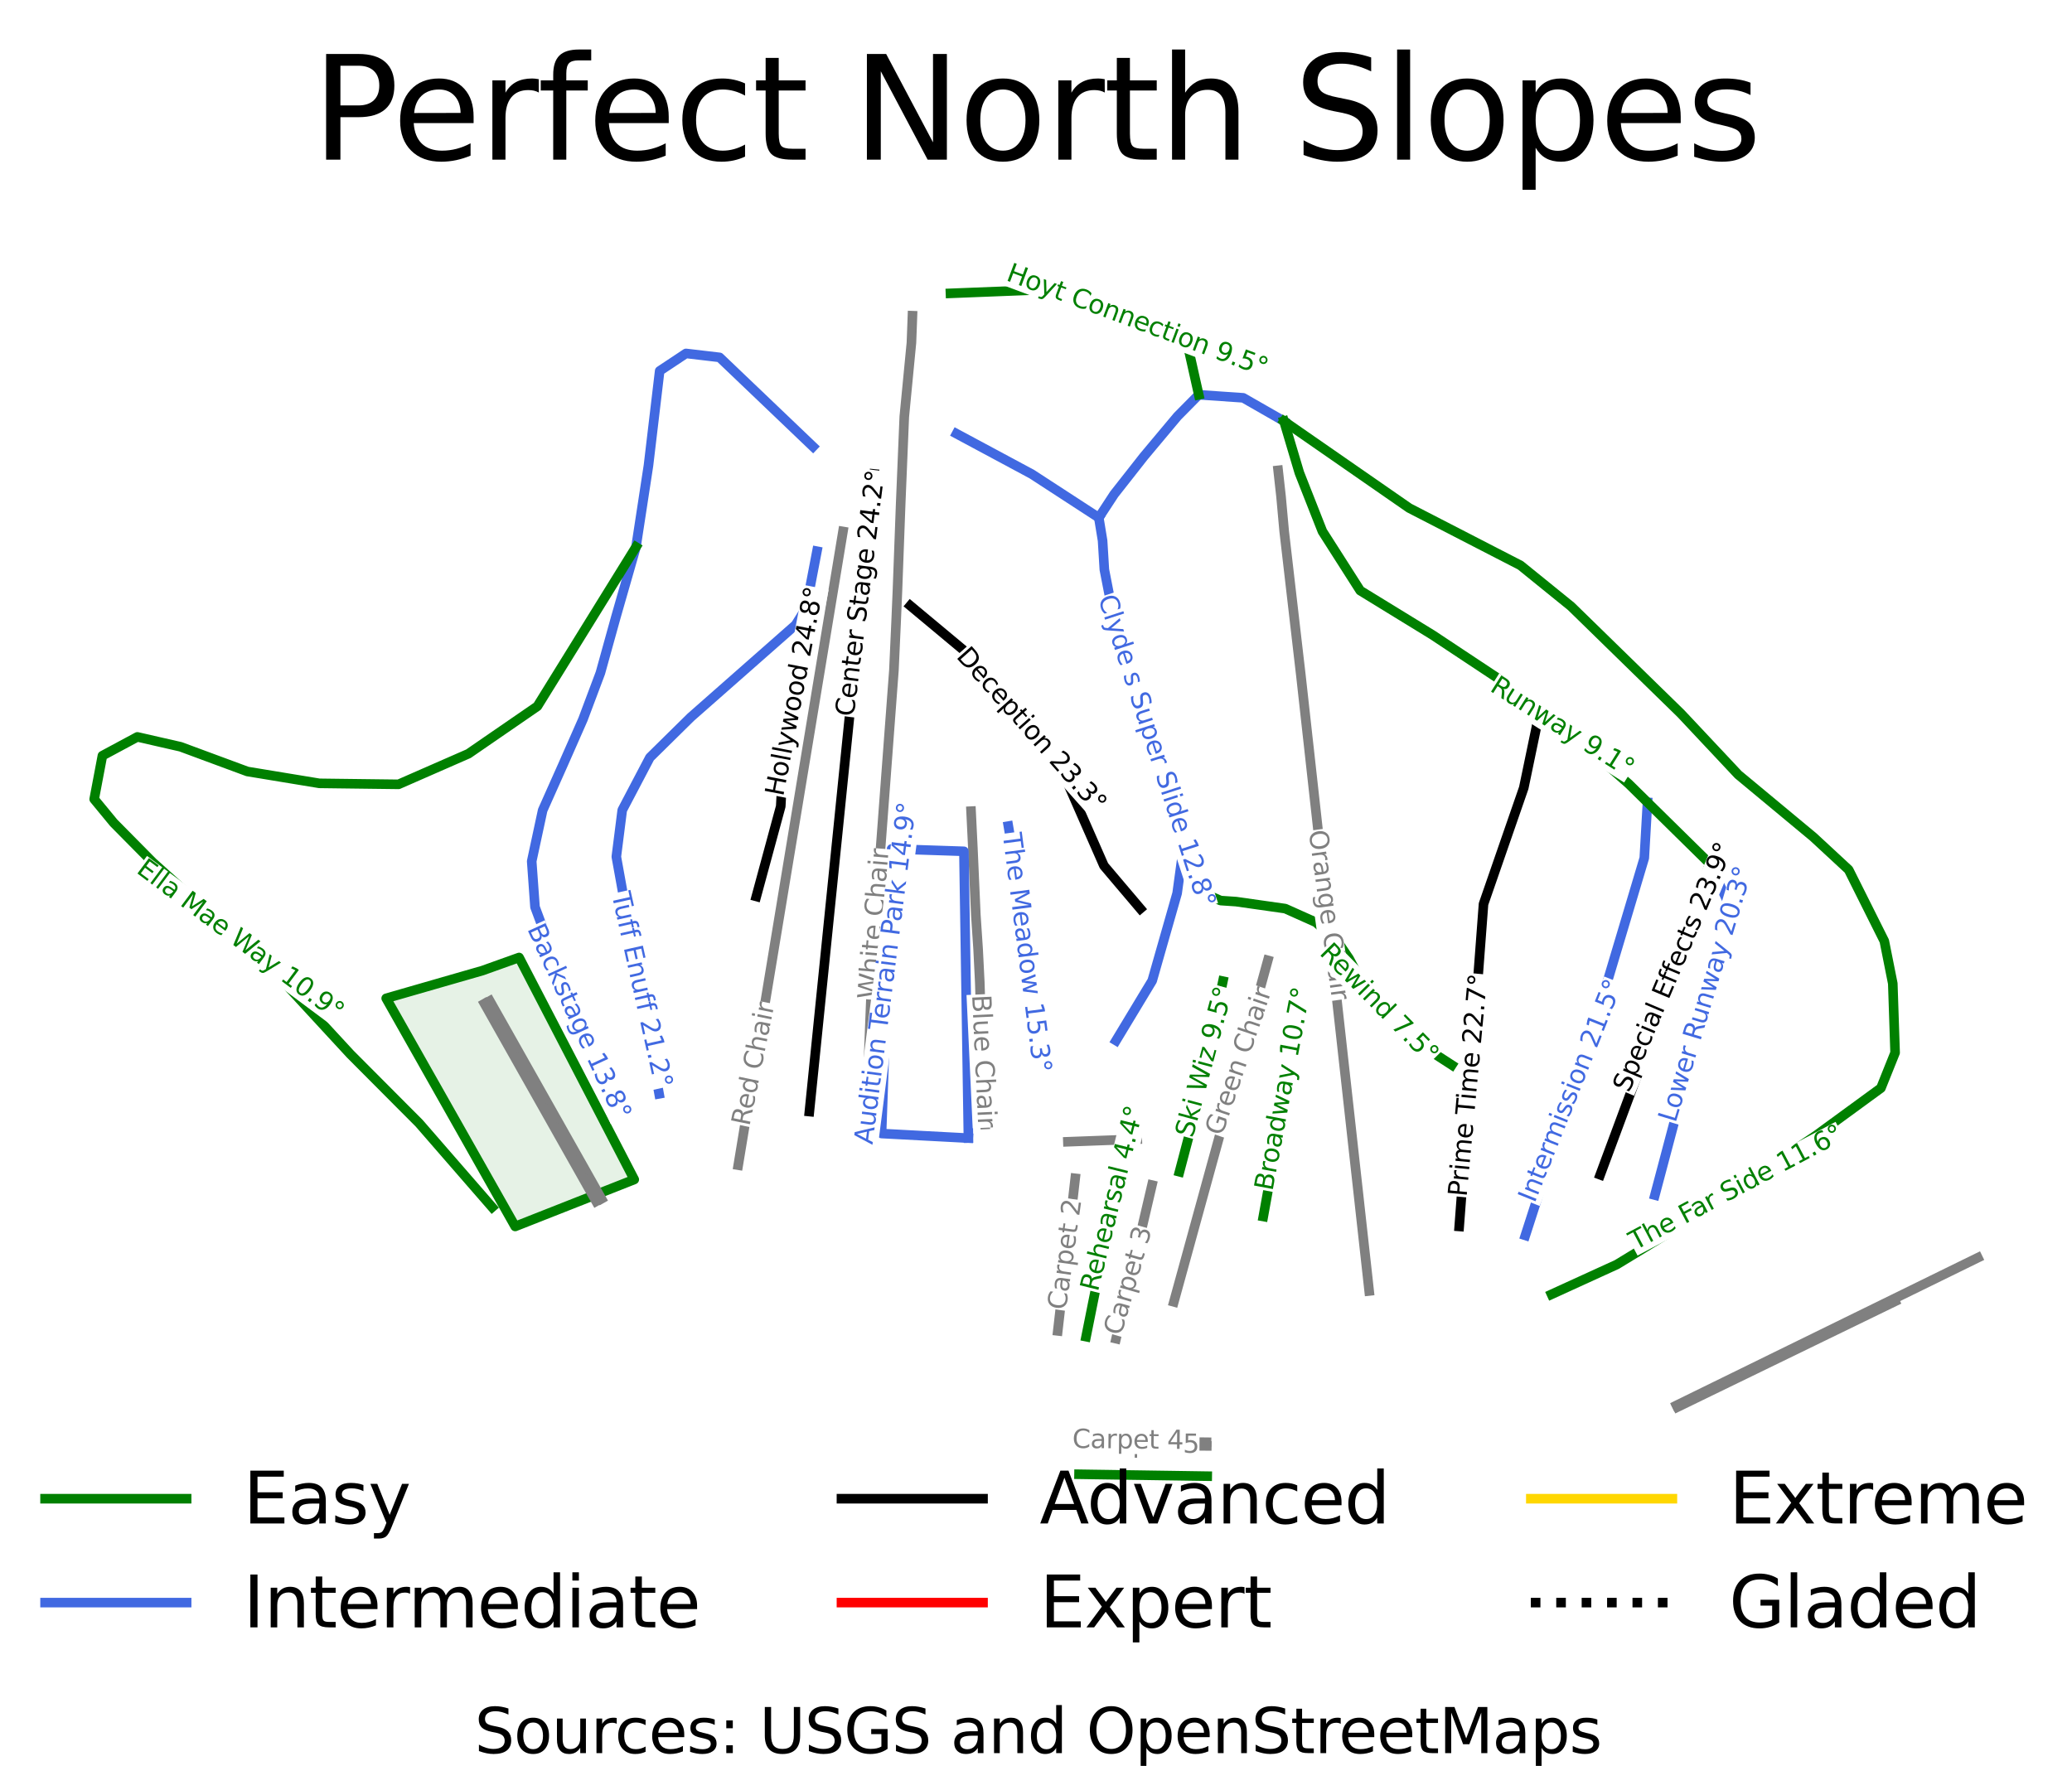
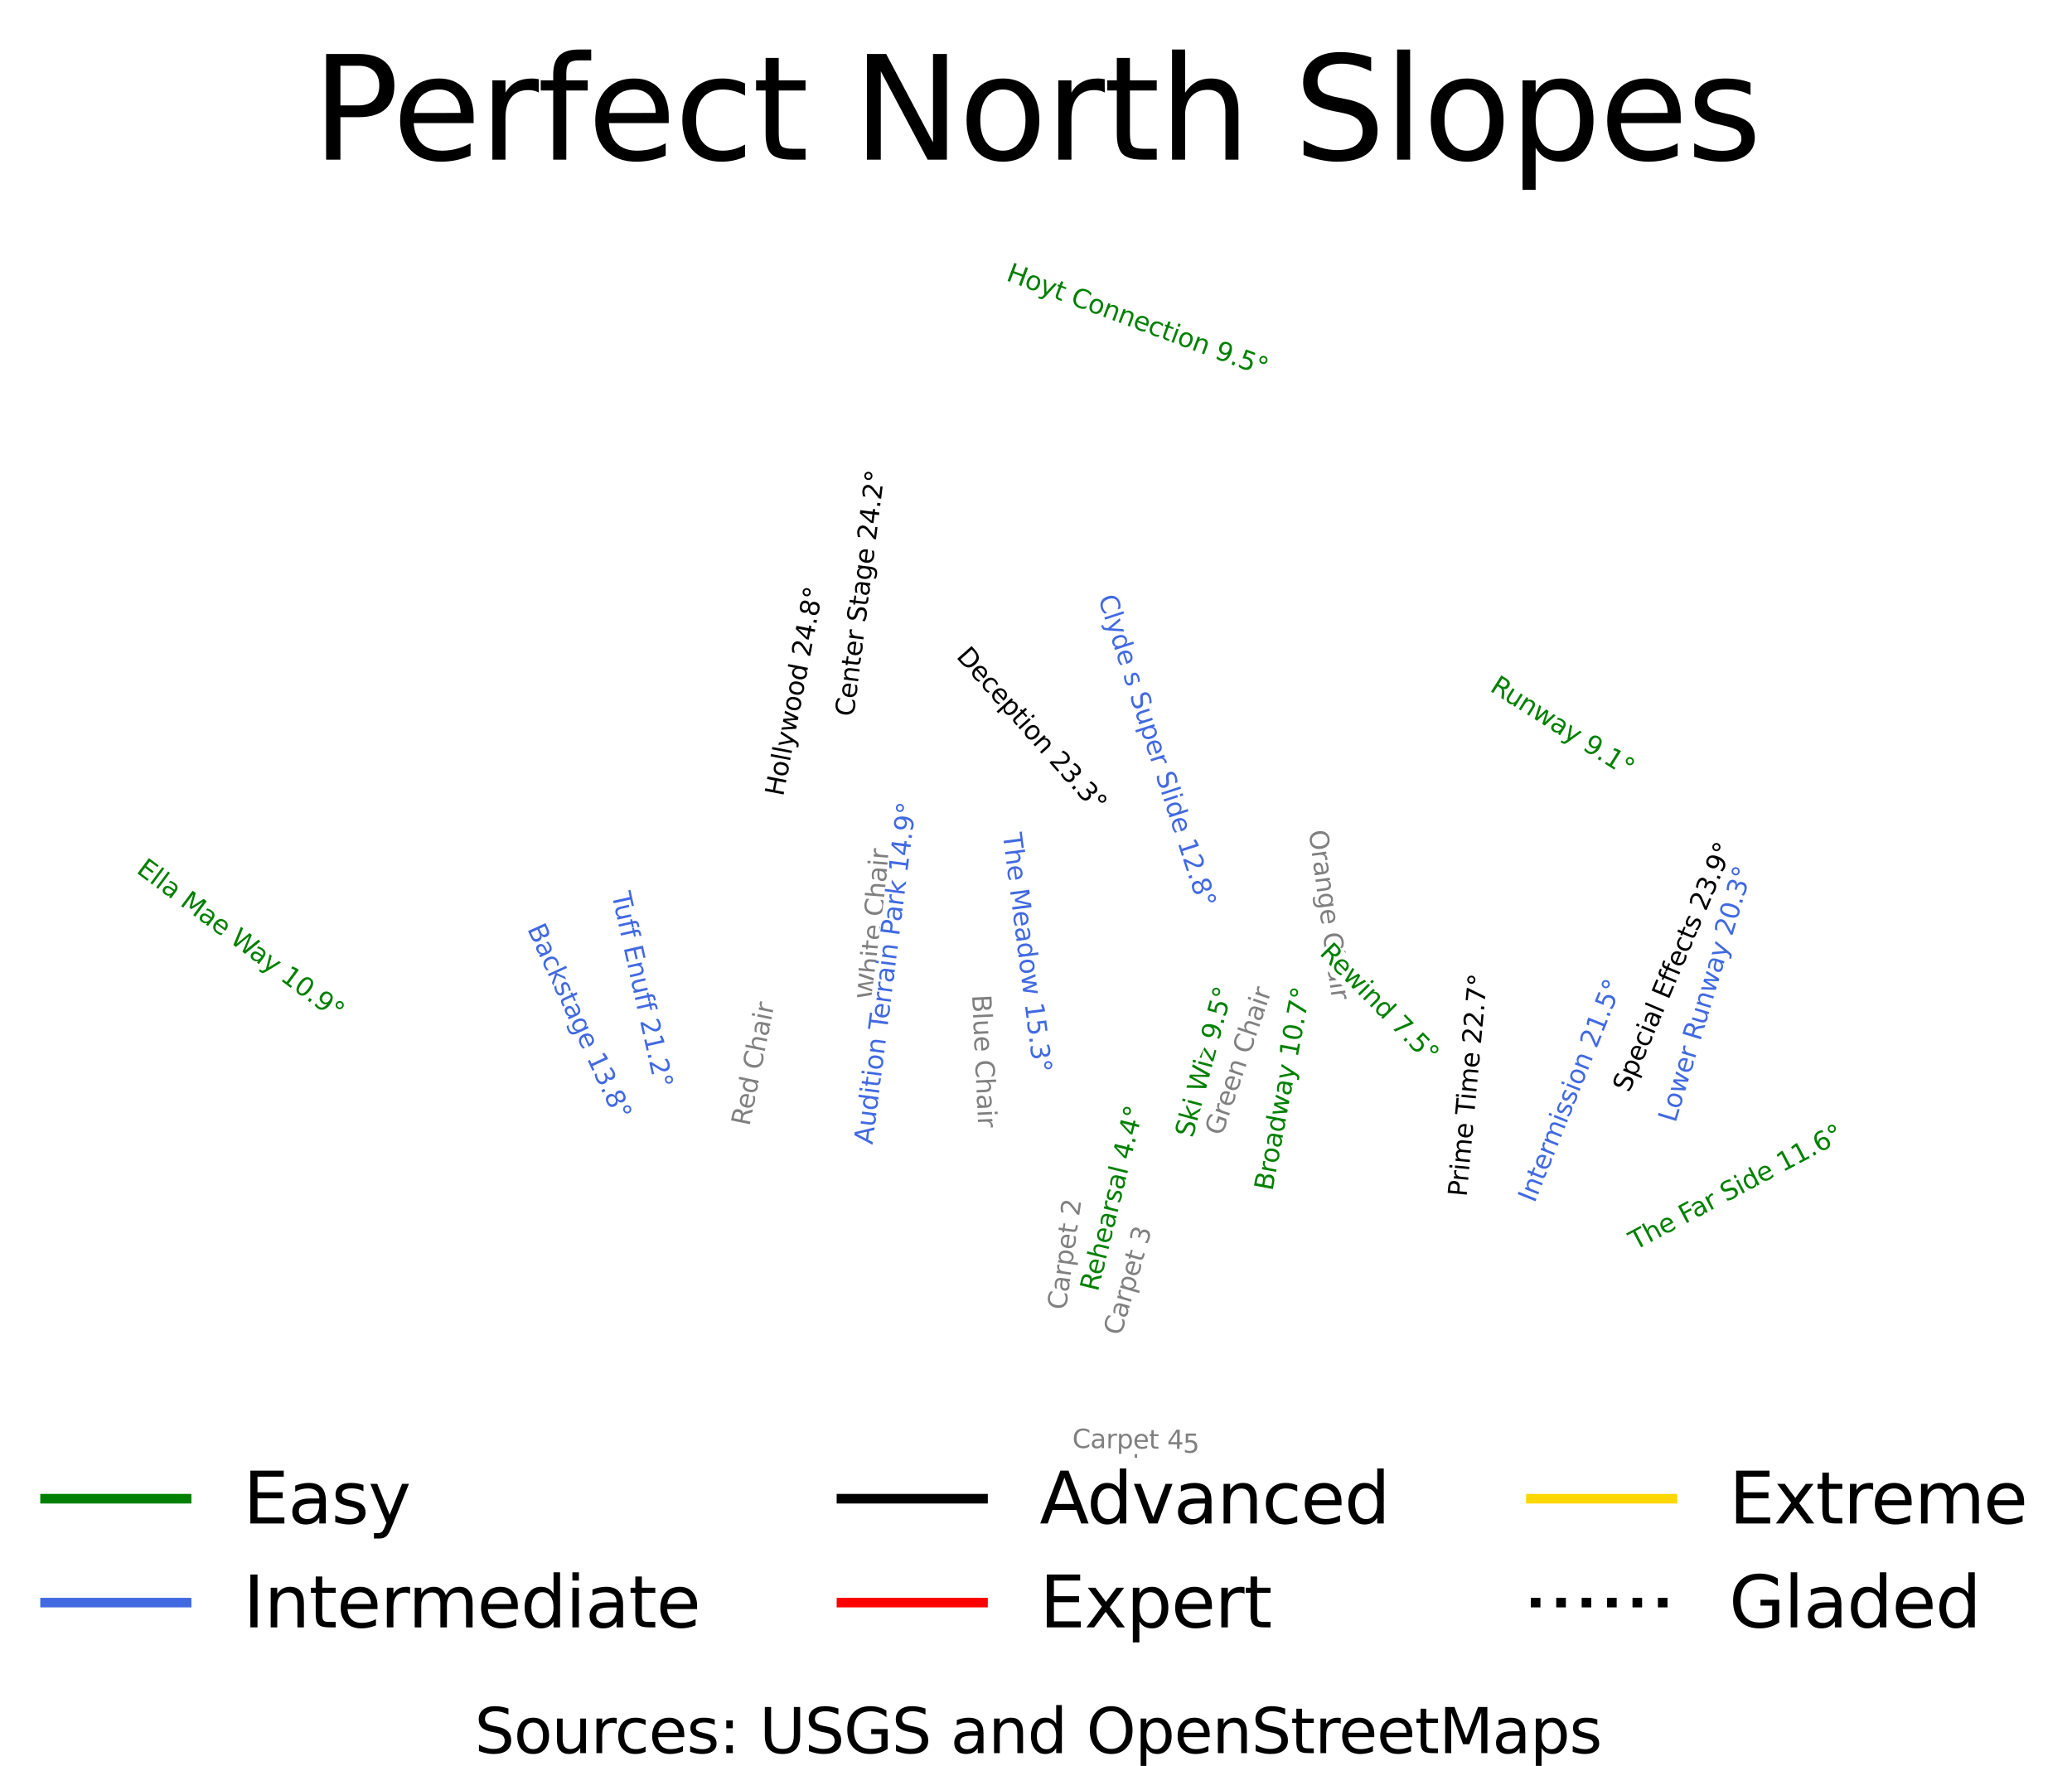
<svg xmlns="http://www.w3.org/2000/svg" xmlns:xlink="http://www.w3.org/1999/xlink" width="161.009pt" height="137.237pt" viewBox="0 0 161.009 137.237" version="1.1">
  <defs>
    <style type="text/css">*{stroke-linejoin: round; stroke-linecap: butt}</style>
  </defs>
  <g id="figure_1">
    <g id="patch_1">
      <path d="M 0 137.237  L 161.009 137.237  L 161.009 0  L 0 0  z " style="fill: #ffffff" />
    </g>
    <g id="axes_1">
      <g id="patch_2">
        <path d="M 30.01 77.583  L 31.881 77.044  L 33.752 76.505  L 35.623 75.966  L 37.494 75.428  L 38.915 74.919  L 40.336 74.411  L 40.895 75.489  L 41.454 76.568  L 42.014 77.646  L 42.573 78.724  L 43.133 79.803  L 43.692 80.881  L 44.252 81.96  L 44.811 83.038  L 45.37 84.117  L 45.93 85.195  L 46.489 86.274  L 47.049 87.352  L 47.608 88.43  L 48.168 89.509  L 48.727 90.587  L 49.286 91.666  L 48.13 92.122  L 46.973 92.578  L 45.817 93.034  L 44.66 93.49  L 43.504 93.946  L 42.347 94.401  L 41.191 94.857  L 40.034 95.313  L 39.408 94.205  L 38.781 93.097  L 38.155 91.989  L 37.528 90.881  L 36.902 89.773  L 36.275 88.664  L 35.649 87.556  L 35.022 86.448  L 34.396 85.34  L 33.769 84.232  L 33.142 83.124  L 32.516 82.015  L 31.889 80.907  L 31.263 79.799  L 30.636 78.691  z " clip-path="url(#peae22fdcec)" style="fill: #008000; opacity: 0.1" />
      </g>
      <g id="patch_3">
        <path d="M 30.01 77.583  L 31.881 77.044  L 33.752 76.505  L 35.623 75.966  L 37.494 75.428  L 38.915 74.919  L 40.336 74.411  L 40.895 75.489  L 41.454 76.568  L 42.014 77.646  L 42.573 78.724  L 43.133 79.803  L 43.692 80.881  L 44.252 81.96  L 44.811 83.038  L 45.37 84.117  L 45.93 85.195  L 46.489 86.274  L 47.049 87.352  L 47.608 88.43  L 48.168 89.509  L 48.727 90.587  L 49.286 91.666  L 48.13 92.122  L 46.973 92.578  L 45.817 93.034  L 44.66 93.49  L 43.504 93.946  L 42.347 94.401  L 41.191 94.857  L 40.034 95.313  L 39.408 94.205  L 38.781 93.097  L 38.155 91.989  L 37.528 90.881  L 36.902 89.773  L 36.275 88.664  L 35.649 87.556  L 35.022 86.448  L 34.396 85.34  L 33.769 84.232  L 33.142 83.124  L 32.516 82.015  L 31.889 80.907  L 31.263 79.799  L 30.636 78.691  L 30.01 77.583  z " clip-path="url(#peae22fdcec)" style="fill: none; stroke: #008000; stroke-width: 0.745; stroke-linejoin: miter" />
      </g>
      <g id="line2d_1">
        <path d="M 7.319 114.72  " clip-path="url(#peae22fdcec)" style="fill: none; stroke: #008000; stroke-width: 0.001; stroke-linecap: square" />
      </g>
      <g id="line2d_2">
        <path d="M 7.319 114.72  " clip-path="url(#peae22fdcec)" style="fill: none; stroke: #4169e1; stroke-width: 0.001; stroke-linecap: square" />
      </g>
      <g id="line2d_3">
        <path d="M 7.319 114.72  " clip-path="url(#peae22fdcec)" style="fill: none; stroke: #000000; stroke-width: 0.001; stroke-linecap: square" />
      </g>
      <g id="line2d_4">
        <path d="M 7.319 114.72  " clip-path="url(#peae22fdcec)" style="fill: none; stroke: #ff0000; stroke-width: 0.001; stroke-linecap: square" />
      </g>
      <g id="line2d_5">
        <path d="M 7.319 114.72  " clip-path="url(#peae22fdcec)" style="fill: none; stroke: #ffd700; stroke-width: 0.001; stroke-linecap: square" />
      </g>
      <g id="line2d_6">
        <path d="M 7.319 114.72  " clip-path="url(#peae22fdcec)" style="fill: none; stroke-dasharray: 0.001,0.002; stroke-dashoffset: 0; stroke: #000000; stroke-width: 0.001" />
      </g>
      <g id="line2d_7">
        <path d="M 106.393 100.326  L 106.277 99.272  L 106.16 98.218  L 106.043 97.165  L 105.926 96.111  L 105.809 95.057  L 105.692 94.003  L 105.576 92.949  L 105.459 91.895  L 105.312 90.577  L 105.166 89.259  L 105.02 87.941  L 104.874 86.624  L 104.743 85.447  L 104.613 84.269  L 104.482 83.092  L 104.351 81.915  L 104.221 80.738  L 104.09 79.561  L 103.959 78.384  L 103.829 77.207  L 103.693 75.985  L 103.558 74.763  L 103.422 73.541  L 103.287 72.32  L 103.151 71.098  L 103.016 69.876  L 102.88 68.655  L 102.745 67.433  L 102.641 66.494  L 102.537 65.555  L 102.432 64.615  L 102.328 63.676  L 102.224 62.737  L 102.12 61.798  L 102.016 60.859  L 101.912 59.919  L 101.808 58.98  L 101.704 58.041  L 101.599 57.102  L 101.495 56.163  L 101.391 55.223  L 101.287 54.284  L 101.183 53.345  L 101.079 52.406  L 100.917 51.016  L 100.756 49.626  L 100.595 48.236  L 100.434 46.846  L 100.273 45.456  L 100.112 44.066  L 99.951 42.675  L 99.79 41.285  L 99.668 39.943  L 99.547 38.6  L 99.433 37.576  L 99.32 36.552  " clip-path="url(#peae22fdcec)" style="fill: none; stroke: #808080; stroke-width: 0.745; stroke-linecap: square" />
      </g>
      <g id="line2d_8">
        <path d="M 67.231 87.404  L 67.298 86.081  L 67.366 84.759  L 67.433 83.436  L 67.501 82.113  L 67.562 80.537  L 67.624 78.962  L 67.686 77.386  L 67.748 75.811  L 67.815 74.812  L 67.882 73.814  L 67.949 72.815  L 68.016 71.816  L 68.084 70.818  L 68.151 69.819  L 68.218 68.82  L 68.285 67.822  L 68.359 66.838  L 68.432 65.854  L 68.506 64.871  L 68.58 63.887  L 68.653 62.903  L 68.727 61.92  L 68.801 60.936  L 68.874 59.952  L 68.948 58.969  L 69.022 57.985  L 69.095 57.001  L 69.169 56.017  L 69.243 55.034  L 69.316 54.05  L 69.39 53.066  L 69.464 52.083  L 69.547 50.24  L 69.631 48.397  L 69.684 47.163  L 69.737 45.929  L 69.8 44.233  L 69.863 42.536  L 69.926 40.84  L 69.989 39.144  L 70.059 37.455  L 70.129 35.766  L 70.199 34.077  L 70.269 32.389  L 70.408 30.949  L 70.547 29.51  L 70.686 28.071  L 70.825 26.632  L 70.865 25.583  L 70.904 24.534  " clip-path="url(#peae22fdcec)" style="fill: none; stroke: #808080; stroke-width: 0.745; stroke-linecap: square" />
      </g>
      <g id="line2d_9">
        <path d="M 57.366 90.551  L 57.548 89.448  L 57.73 88.345  L 57.923 87.178  L 58.116 86.01  L 58.299 84.906  L 58.481 83.803  L 58.663 82.7  L 58.846 81.597  L 59.029 80.485  L 59.213 79.373  L 59.397 78.261  L 59.58 77.149  L 59.809 75.767  L 60.038 74.384  L 60.266 73.002  L 60.495 71.619  L 60.681 70.494  L 60.866 69.37  L 61.052 68.245  L 61.238 67.12  L 61.424 65.996  L 61.61 64.871  L 61.796 63.746  L 61.982 62.622  L 62.218 61.189  L 62.455 59.756  L 62.692 58.324  L 62.929 56.891  L 63.1 55.856  L 63.271 54.821  L 63.442 53.785  L 63.613 52.75  L 63.847 51.335  L 64.081 49.919  L 64.315 48.504  L 64.549 47.088  L 64.762 45.797  L 65.049 44.063  L 65.277 42.682  L 65.505 41.301  " clip-path="url(#peae22fdcec)" style="fill: none; stroke: #808080; stroke-width: 0.745; stroke-linecap: square" />
      </g>
      <g id="line2d_10">
        <path d="M 91.218 101.175  L 91.702 99.416  L 92.187 97.656  L 92.491 96.549  L 92.795 95.442  L 93.063 94.469  L 93.331 93.496  L 93.599 92.523  L 93.866 91.55  L 94.16 90.48  L 94.455 89.41  L 94.749 88.341  L 95.043 87.271  L 95.306 86.316  L 95.568 85.36  L 95.831 84.404  L 96.094 83.449  L 96.357 82.493  L 96.62 81.538  L 96.883 80.582  L 97.146 79.626  L 97.522 78.258  L 98.021 76.445  L 98.52 74.632  " clip-path="url(#peae22fdcec)" style="fill: none; stroke: #808080; stroke-width: 0.745; stroke-linecap: square" />
      </g>
      <g id="line2d_11">
        <path d="M 130.279 109.217  L 131.742 108.5  L 133.205 107.783  L 134.669 107.066  L 136.132 106.349  L 137.595 105.631  L 139.058 104.914  L 140.522 104.197  L 141.985 103.48  L 143.448 102.763  L 144.911 102.046  L 146.374 101.329  L 147.838 100.611  L 149.301 99.894  L 150.764 99.177  L 152.227 98.46  L 153.691 97.743  " clip-path="url(#peae22fdcec)" style="fill: none; stroke: #808080; stroke-width: 0.745; stroke-linecap: square" />
      </g>
      <g id="line2d_12">
        <path d="M 76.551 87.386  L 76.486 85.943  L 76.434 84.758  L 76.381 83.573  L 76.332 82.461  L 76.283 80.927  L 76.234 79.393  L 76.184 77.858  L 76.135 76.324  L 76.071 75.046  L 76.007 73.767  L 75.918 72.433  L 75.829 71.099  L 75.772 69.804  L 75.714 68.508  L 75.657 67.213  L 75.599 65.918  L 75.529 64.478  L 75.459 63.038  " clip-path="url(#peae22fdcec)" style="fill: none; stroke: #808080; stroke-width: 0.745; stroke-linecap: square" />
      </g>
      <g id="line2d_13">
        <path d="M 130.356 109.349  L 131.411 108.836  L 132.467 108.322  L 133.523 107.809  L 134.579 107.296  L 135.635 106.783  L 136.69 106.27  L 137.746 105.757  L 138.802 105.244  L 139.858 104.731  L 140.913 104.217  L 141.969 103.704  L 143.025 103.191  L 144.081 102.678  L 145.137 102.165  L 146.192 101.652  L 147.248 101.139  " clip-path="url(#peae22fdcec)" style="fill: none; stroke: #808080; stroke-width: 0.745; stroke-linecap: square" />
      </g>
      <g id="line2d_14">
        <path d="M 46.737 93.164  L 46.195 92.203  L 45.653 91.242  L 45.111 90.281  L 44.568 89.32  L 44.026 88.359  L 43.484 87.397  L 42.941 86.436  L 42.399 85.475  L 41.857 84.514  L 41.315 83.553  L 40.772 82.592  L 40.23 81.631  L 39.688 80.67  L 39.146 79.709  L 38.603 78.748  L 38.061 77.787  " clip-path="url(#peae22fdcec)" style="fill: none; stroke: #808080; stroke-width: 0.745; stroke-linecap: square" />
      </g>
      <g id="line2d_15">
        <path d="M 46.323 93.361  L 45.781 92.4  L 45.239 91.44  L 44.697 90.48  L 44.154 89.519  L 43.612 88.559  L 43.07 87.598  L 42.528 86.638  L 41.985 85.677  L 41.443 84.717  L 40.901 83.757  L 40.359 82.796  L 39.817 81.836  L 39.274 80.875  L 38.732 79.915  L 38.19 78.954  L 37.648 77.994  " clip-path="url(#peae22fdcec)" style="fill: none; stroke: #808080; stroke-width: 0.745; stroke-linecap: square" />
      </g>
      <g id="line2d_16">
        <path d="M 86.726 104.037  L 87.075 102.544  L 87.424 101.052  L 87.772 99.56  L 88.121 98.067  L 88.47 96.575  L 88.818 95.083  L 89.167 93.59  L 89.516 92.098  " clip-path="url(#peae22fdcec)" style="fill: none; stroke: #808080; stroke-width: 0.745; stroke-linecap: square" />
      </g>
      <g id="line2d_17">
        <path d="M 82.197 103.43  L 82.367 101.947  L 82.536 100.465  L 82.705 98.983  L 82.875 97.5  L 83.044 96.018  L 83.213 94.535  L 83.383 93.053  L 83.552 91.571  " clip-path="url(#peae22fdcec)" style="fill: none; stroke: #808080; stroke-width: 0.745; stroke-linecap: square" />
      </g>
      <g id="line2d_18">
        <path d="M 93.775 112.367  L 92.549 112.355  L 91.323 112.343  L 90.097 112.331  L 88.871 112.319  L 87.645 112.307  L 86.419 112.295  L 85.193 112.283  L 83.967 112.271  " clip-path="url(#peae22fdcec)" style="fill: none; stroke: #808080; stroke-width: 0.745; stroke-linecap: square" />
      </g>
      <g id="line2d_19">
        <path d="M 93.755 112.083  L 92.533 112.068  L 91.311 112.054  L 90.089 112.039  L 88.867 112.024  L 87.645 112.01  L 86.424 111.995  L 85.202 111.98  L 83.98 111.966  " clip-path="url(#peae22fdcec)" style="fill: none; stroke: #808080; stroke-width: 0.745; stroke-linecap: square" />
      </g>
      <g id="line2d_20">
        <path d="M 82.982 88.731  L 84.329 88.681  L 85.677 88.631  L 87.025 88.581  L 88.372 88.531  " clip-path="url(#peae22fdcec)" style="fill: none; stroke: #808080; stroke-width: 0.745; stroke-linecap: square" />
      </g>
      <g id="line2d_21">
-         <path d="M 62.637 47.258  L 62.525 48.502  L 62.412 49.746  L 62.3 50.991  L 62.187 52.235  L 61.864 53.749  L 61.542 55.263  L 61.219 56.776  L 60.897 58.29  L 60.84 59.384  L 60.783 60.478  L 60.726 61.572  L 60.669 62.666  L 60.194 64.417  L 59.72 66.167  L 59.245 67.918  L 58.771 69.668  " clip-path="url(#peae22fdcec)" style="fill: none; stroke: #000000; stroke-width: 0.745; stroke-linecap: square" />
-       </g>
+         </g>
      <g id="line2d_22">
        <path d="M 67.927 36.832  L 67.77 38.381  L 67.613 39.929  L 67.456 41.478  L 67.298 43.026  L 67.141 44.575  L 66.984 46.123  L 66.826 47.672  L 66.669 49.221  L 66.512 50.769  L 66.355 52.318  L 66.197 53.866  L 66.04 55.415  L 65.883 56.963  L 65.726 58.512  L 65.568 60.06  L 65.411 61.609  L 65.254 63.158  L 65.097 64.706  L 64.939 66.255  L 64.782 67.803  L 64.625 69.352  L 64.467 70.9  L 64.31 72.449  L 64.153 73.997  L 63.996 75.546  L 63.838 77.095  L 63.681 78.643  L 63.524 80.192  L 63.367 81.74  L 63.209 83.289  L 63.052 84.837  L 62.895 86.386  " clip-path="url(#peae22fdcec)" style="fill: none; stroke: #000000; stroke-width: 0.745; stroke-linecap: square" />
      </g>
      <g id="line2d_23">
        <path d="M 132.86 67.115  L 132.555 68.013  L 132.251 68.911  L 131.947 69.808  L 131.643 70.706  L 131.338 71.604  L 131.034 72.501  L 130.73 73.399  L 130.426 74.297  L 130.122 75.194  L 129.817 76.092  L 129.513 76.99  L 129.209 77.887  L 128.905 78.785  L 128.6 79.683  L 128.296 80.58  L 127.992 81.478  L 127.536 82.706  L 127.081 83.933  L 126.625 85.161  L 126.169 86.388  L 125.714 87.615  L 125.258 88.843  L 124.802 90.07  L 124.347 91.298  " clip-path="url(#peae22fdcec)" style="fill: none; stroke: #000000; stroke-width: 0.745; stroke-linecap: square" />
      </g>
      <g id="line2d_24">
        <path d="M 70.737 47.073  L 72.021 48.144  L 73.305 49.214  L 74.589 50.285  L 75.872 51.356  L 76.713 52.439  L 77.554 53.522  L 78.395 54.606  L 79.236 55.689  L 80.077 56.773  L 80.917 57.856  L 81.758 58.94  L 82.599 60.023  L 82.997 60.93  L 83.395 61.837  L 83.793 62.745  L 84.191 63.652  L 84.589 64.559  L 84.988 65.466  L 85.386 66.373  L 85.784 67.28  L 86.49 68.114  L 87.196 68.948  L 87.903 69.781  L 88.609 70.615  " clip-path="url(#peae22fdcec)" style="fill: none; stroke: #000000; stroke-width: 0.745; stroke-linecap: square" />
      </g>
      <g id="line2d_25">
        <path d="M 119.612 55.258  L 119.376 56.57  L 119.134 57.733  L 118.892 58.897  L 118.65 60.061  L 118.408 61.224  L 118.017 62.353  L 117.626 63.482  L 117.235 64.611  L 116.844 65.74  L 116.453 66.869  L 116.062 67.998  L 115.671 69.127  L 115.28 70.255  L 115.162 71.822  L 115.044 73.388  L 114.926 74.954  L 114.808 76.52  L 114.69 78.086  L 114.572 79.652  L 114.454 81.218  L 114.335 82.784  L 114.217 84.351  L 114.099 85.917  L 113.981 87.483  L 113.863 89.049  L 113.745 90.615  L 113.627 92.181  L 113.509 93.747  L 113.391 95.313  " clip-path="url(#peae22fdcec)" style="fill: none; stroke: #000000; stroke-width: 0.745; stroke-linecap: square" />
      </g>
      <g id="line2d_26">
        <path d="M 128.021 62.354  L 127.959 63.435  L 127.897 64.516  L 127.835 65.597  L 127.773 66.678  L 127.422 67.854  L 127.071 69.03  L 126.72 70.206  L 126.369 71.383  L 126.018 72.559  L 125.666 73.735  L 125.315 74.911  L 124.964 76.088  L 124.562 77.333  L 124.16 78.578  L 123.758 79.823  L 123.356 81.069  L 122.954 82.314  L 122.551 83.559  L 122.149 84.804  L 121.747 86.05  L 121.345 87.295  L 120.943 88.54  L 120.541 89.785  L 120.138 91.03  L 119.736 92.276  L 119.334 93.521  L 118.932 94.766  L 118.53 96.011  " clip-path="url(#peae22fdcec)" style="fill: none; stroke: #4169e1; stroke-width: 0.745; stroke-linecap: square" />
      </g>
      <g id="line2d_27">
        <path d="M 63.483 42.836  L 63.272 43.942  L 63.06 45.047  L 62.849 46.152  L 62.637 47.258  L 61.824 48.562  L 60.806 49.459  L 59.789 50.355  L 58.771 51.251  L 57.754 52.147  L 56.737 53.043  L 55.719 53.94  L 54.702 54.836  L 53.684 55.732  L 52.888 56.516  L 52.092 57.3  L 51.296 58.085  L 50.5 58.869  L 49.963 59.891  L 49.426 60.914  L 48.889 61.936  L 48.352 62.959  L 48.123 64.77  L 47.893 66.581  L 48.101 67.733  L 48.309 68.884  L 48.516 70.036  L 48.724 71.188  L 48.932 72.339  L 49.14 73.491  L 49.347 74.642  L 49.555 75.794  L 49.763 76.946  L 49.97 78.097  L 50.178 79.249  L 50.386 80.4  L 50.594 81.552  L 50.801 82.704  L 51.009 83.855  L 51.217 85.007  " clip-path="url(#peae22fdcec)" style="fill: none; stroke: #4169e1; stroke-width: 0.745; stroke-linecap: square" />
      </g>
      <g id="line2d_28">
        <path d="M 132.86 67.115  L 133.58 68.647  L 134.301 70.178  L 134.026 71.364  L 133.751 72.549  L 133.476 73.734  L 133.201 74.92  L 132.925 76.105  L 132.65 77.291  L 132.375 78.476  L 132.1 79.661  L 131.662 81.313  L 131.224 82.965  L 130.787 84.617  L 130.349 86.268  L 129.911 87.92  L 129.474 89.572  L 129.036 91.224  L 128.598 92.876  " clip-path="url(#peae22fdcec)" style="fill: none; stroke: #4169e1; stroke-width: 0.745; stroke-linecap: square" />
      </g>
      <g id="line2d_29">
-         <path d="M 74.332 33.707  L 75.794 34.492  L 77.255 35.276  L 78.716 36.06  L 80.178 36.845  L 81.48 37.692  L 82.781 38.538  L 84.083 39.385  L 85.385 40.232  " clip-path="url(#peae22fdcec)" style="fill: none; stroke: #4169e1; stroke-width: 0.745; stroke-linecap: square" />
-       </g>
+         </g>
      <g id="line2d_30">
        <path d="M 78.356 64.198  L 78.584 65.547  L 78.811 66.897  L 79.039 68.246  L 79.267 69.595  L 79.401 71.08  L 79.534 72.565  L 79.668 74.05  L 79.802 75.535  L 79.936 77.019  L 80.069 78.504  L 80.203 79.989  L 80.337 81.474  " clip-path="url(#peae22fdcec)" style="fill: none; stroke: #4169e1; stroke-width: 0.745; stroke-linecap: square" />
      </g>
      <g id="line2d_31">
        <path d="M 75.253 88.449  L 73.565 88.36  L 71.878 88.271  L 70.19 88.181  L 68.503 88.092  L 68.552 86.71  L 68.601 85.327  L 68.65 83.945  L 68.698 82.562  L 68.747 81.18  L 68.796 79.797  L 68.845 78.415  L 68.894 77.032  L 68.942 75.65  L 68.991 74.268  L 69.04 72.885  L 69.089 71.503  L 69.138 70.12  L 69.187 68.738  L 69.235 67.355  L 69.284 65.973  L 70.689 66.019  L 72.094 66.066  L 73.499 66.112  L 74.904 66.159  L 74.925 67.552  L 74.947 68.945  L 74.969 70.338  L 74.991 71.731  L 75.013 73.124  L 75.035 74.518  L 75.056 75.911  L 75.078 77.304  L 75.1 78.697  L 75.122 80.09  L 75.143 81.483  L 75.165 82.876  L 75.187 84.269  L 75.209 85.663  L 75.231 87.056  L 75.253 88.449  " clip-path="url(#peae22fdcec)" style="fill: none; stroke: #4169e1; stroke-width: 0.745; stroke-linecap: square" />
      </g>
      <g id="line2d_32">
        <path d="M 99.774 32.731  L 98.189 31.824  L 96.605 30.917  L 94.878 30.798  L 93.152 30.679  " clip-path="url(#peae22fdcec)" style="fill: none; stroke: #4169e1; stroke-width: 0.745; stroke-linecap: square" />
      </g>
      <g id="line2d_33">
        <path d="M 63.177 34.708  L 62.269 33.841  L 61.362 32.974  L 60.454 32.107  L 59.547 31.24  L 58.639 30.373  L 57.731 29.507  L 56.824 28.64  L 55.916 27.773  L 54.612 27.62  L 53.307 27.467  L 52.285 28.146  L 51.262 28.825  L 51.044 30.664  L 50.826 32.503  L 50.608 34.341  L 50.39 36.18  L 50.148 37.763  L 49.906 39.345  L 49.663 40.928  L 49.421 42.511  L 49.033 43.86  L 48.646 45.211  L 48.258 46.561  L 47.871 47.911  L 47.567 49.007  L 47.263 50.103  L 46.959 51.199  L 46.655 52.295  L 46.317 53.196  L 45.979 54.096  L 45.641 54.996  L 45.303 55.897  L 44.546 57.617  L 43.789 59.336  L 43.384 60.245  L 42.978 61.154  L 42.573 62.064  L 42.168 62.973  L 41.955 63.963  L 41.742 64.953  L 41.529 65.943  L 41.317 66.934  L 41.445 68.711  L 41.573 70.488  L 41.943 71.482  L 42.313 72.477  L 42.683 73.471  L 43.053 74.466  L 43.423 75.461  L 43.793 76.455  L 44.163 77.45  L 44.533 78.444  L 44.903 79.439  L 45.273 80.434  L 45.643 81.428  L 46.013 82.423  L 46.383 83.417  L 46.753 84.412  L 47.123 85.407  L 47.493 86.401  " clip-path="url(#peae22fdcec)" style="fill: none; stroke: #4169e1; stroke-width: 0.745; stroke-linecap: square" />
      </g>
      <g id="line2d_34">
        <path d="M 93.152 30.679  L 92.327 31.514  L 91.503 32.348  L 90.849 33.128  L 90.196 33.908  L 89.543 34.688  L 88.89 35.468  L 87.734 36.94  L 86.577 38.411  L 85.981 39.322  L 85.385 40.232  L 85.678 42.015  L 85.747 43.141  L 85.816 44.266  L 86.043 45.433  L 86.27 46.6  L 86.497 47.767  L 86.724 48.934  L 87.184 50.424  L 87.645 51.914  L 88.105 53.404  L 88.565 54.894  L 89.171 56.64  L 89.776 58.385  L 90.382 60.131  L 90.988 61.876  L 91.23 62.877  L 91.472 63.878  L 91.714 64.878  L 91.956 65.879  L 91.714 67.648  L 91.472 69.418  L 90.988 71.117  L 90.503 72.816  L 90.018 74.515  L 89.534 76.214  L 88.831 77.377  L 88.129 78.541  L 87.426 79.705  L 86.724 80.868  " clip-path="url(#peae22fdcec)" style="fill: none; stroke: #4169e1; stroke-width: 0.745; stroke-linecap: square" />
      </g>
      <g id="line2d_35">
        <path d="M 99.774 32.731  L 100.99 33.575  L 102.206 34.419  L 103.423 35.263  L 104.639 36.107  L 105.855 36.951  L 107.072 37.795  L 108.288 38.639  L 109.505 39.482  L 110.585 40.039  L 111.666 40.596  L 112.747 41.153  L 113.828 41.71  L 114.909 42.267  L 115.99 42.824  L 117.071 43.38  L 118.152 43.937  L 119.134 44.733  L 120.117 45.529  L 121.1 46.326  L 122.082 47.122  L 123.149 48.163  L 124.216 49.204  L 125.282 50.246  L 126.349 51.287  L 127.416 52.328  L 128.482 53.37  L 129.549 54.411  L 130.615 55.452  L 131.73 56.639  L 132.844 57.826  L 133.959 59.013  L 135.073 60.201  L 136.531 61.411  L 137.988 62.622  L 139.445 63.833  L 140.903 65.044  L 142.278 66.317  L 143.653 67.591  L 144.346 68.977  L 145.039 70.362  L 145.732 71.748  L 146.425 73.134  L 146.754 74.784  L 147.083 76.435  L 147.128 77.778  L 147.173 79.122  L 147.218 80.466  L 147.263 81.81  L 146.712 83.184  L 146.161 84.558  L 144.904 85.476  L 143.648 86.394  L 142.391 87.312  L 141.134 88.231  L 139.896 89.06  L 138.658 89.89  L 137.42 90.72  L 136.181 91.55  L 134.943 92.379  L 133.705 93.209  L 132.467 94.039  L 131.228 94.869  L 129.83 95.719  L 128.432 96.57  L 127.034 97.421  L 125.636 98.272  L 124.368 98.851  L 123.101 99.43  L 121.833 100.009  L 120.565 100.588  " clip-path="url(#peae22fdcec)" style="fill: none; stroke: #008000; stroke-width: 0.745; stroke-linecap: square" />
      </g>
      <g id="line2d_36">
        <path d="M 49.421 42.511  L 48.463 44.058  L 47.505 45.605  L 46.547 47.152  L 45.589 48.7  L 44.632 50.247  L 43.674 51.794  L 42.716 53.341  L 41.758 54.888  L 40.419 55.81  L 39.081 56.731  L 37.742 57.652  L 36.404 58.574  L 35.046 59.169  L 33.687 59.764  L 32.329 60.359  L 30.971 60.954  L 29.432 60.935  L 27.894 60.916  L 26.356 60.897  L 24.818 60.877  L 23.42 60.647  L 22.021 60.417  L 20.623 60.186  L 19.225 59.956  L 17.926 59.476  L 16.628 58.996  L 15.329 58.515  L 14.031 58.035  L 12.353 57.652  L 10.675 57.268  L 9.316 57.998  L 7.958 58.728  L 7.638 60.417  L 7.319 62.105  L 8.078 63.026  L 8.837 63.947  L 9.596 64.715  L 10.355 65.483  L 11.114 66.251  L 11.874 67.019  L 12.813 67.864  L 13.751 68.708  L 14.69 69.553  L 15.629 70.398  L 16.378 71.079  L 17.127 71.761  L 17.876 72.442  L 18.625 73.123  L 19.374 73.805  L 20.123 74.486  L 20.872 75.167  L 21.621 75.849  L 22.321 76.607  L 23.02 77.365  L 23.719 78.123  L 24.418 78.881  L 25.117 79.64  L 25.816 80.398  L 26.516 81.156  L 27.215 81.914  L 28.553 83.258  L 29.892 84.602  L 31.23 85.946  L 32.569 87.289  L 33.278 88.105  L 33.987 88.921  L 34.696 89.737  L 35.405 90.552  L 36.114 91.368  L 36.823 92.184  L 37.533 93  L 38.242 93.815  " clip-path="url(#peae22fdcec)" style="fill: none; stroke: #008000; stroke-width: 0.745; stroke-linecap: square" />
      </g>
      <g id="line2d_37">
        <path d="M 100.901 77.254  L 100.683 78.731  L 100.465 80.208  L 100.247 81.685  L 100.028 83.162  L 99.81 84.639  L 99.592 86.116  L 99.373 87.593  L 99.155 89.07  L 98.908 90.438  L 98.662 91.806  L 98.415 93.173  L 98.168 94.541  " clip-path="url(#peae22fdcec)" style="fill: none; stroke: #008000; stroke-width: 0.745; stroke-linecap: square" />
      </g>
      <g id="line2d_38">
        <path d="M 73.858 22.797  L 75.631 22.727  L 77.404 22.657  L 79.177 22.587  L 80.95 22.517  L 82.801 23.137  L 84.653 23.757  L 86.504 24.377  L 88.355 24.997  L 89.351 25.511  L 90.348 26.025  L 91.344 26.539  L 92.34 27.053  L 92.746 28.866  L 93.152 30.679  " clip-path="url(#peae22fdcec)" style="fill: none; stroke: #008000; stroke-width: 0.745; stroke-linecap: square" />
      </g>
      <g id="line2d_39">
        <path d="M 95.03 76.25  L 94.764 77.511  L 94.498 78.772  L 94.232 80.033  L 93.966 81.294  L 93.7 82.555  L 93.433 83.816  L 93.167 85.077  L 92.901 86.338  L 92.589 87.52  L 92.277 88.702  L 91.965 89.884  L 91.653 91.066  " clip-path="url(#peae22fdcec)" style="fill: none; stroke: #008000; stroke-width: 0.745; stroke-linecap: square" />
      </g>
      <g id="line2d_40">
        <path d="M 99.774 32.731  L 100.072 33.733  L 100.37 34.735  L 100.669 35.737  L 100.967 36.738  L 101.415 37.877  L 101.864 39.016  L 102.312 40.155  L 102.761 41.294  L 103.495 42.445  L 104.23 43.595  L 104.964 44.746  L 105.699 45.897  L 107.102 46.758  L 108.505 47.619  L 109.909 48.48  L 111.312 49.341  L 112.641 50.222  L 113.969 51.103  L 115.298 51.984  L 116.627 52.865  L 118.119 54.061  L 119.612 55.258  L 120.483 55.914  L 121.354 56.57  L 122.225 57.227  L 123.096 57.883  L 123.962 58.641  L 124.827 59.399  L 125.693 60.157  L 126.558 60.915  L 127.29 61.635  L 128.021 62.354  L 129.231 63.545  L 130.44 64.735  L 131.65 65.925  L 132.86 67.115  " clip-path="url(#peae22fdcec)" style="fill: none; stroke: #008000; stroke-width: 0.745; stroke-linecap: square" />
      </g>
      <g id="line2d_41">
        <path d="M 92.574 68.162  L 93.519 69.409  L 94.854 69.988  L 96.046 70.068  L 97.96 70.34  L 99.873 70.612  L 101.066 71.146  L 102.258 71.679  L 103.112 72.447  L 103.965 73.215  L 104.833 74.493  L 105.666 76.05  L 106.384 77.045  L 107.101 78.04  L 108.03 79.154  L 108.958 80.267  L 109.923 80.892  L 110.887 81.517  L 111.852 82.141  L 112.817 82.766  " clip-path="url(#peae22fdcec)" style="fill: none; stroke: #008000; stroke-width: 0.745; stroke-linecap: square" />
      </g>
      <g id="line2d_42">
        <path d="M 83.848 114.571  L 85.093 114.59  L 86.338 114.608  L 87.584 114.627  L 88.829 114.645  L 90.074 114.664  L 91.319 114.682  L 92.565 114.701  L 93.81 114.72  " clip-path="url(#peae22fdcec)" style="fill: none; stroke: #008000; stroke-width: 0.745; stroke-linecap: square" />
      </g>
      <g id="line2d_43">
        <path d="M 86.852 91.628  L 86.545 93.159  L 86.238 94.691  L 85.931 96.222  L 85.624 97.753  L 85.317 99.285  L 85.01 100.816  L 84.703 102.347  L 84.396 103.879  " clip-path="url(#peae22fdcec)" style="fill: none; stroke: #008000; stroke-width: 0.745; stroke-linecap: square" />
      </g>
      <g id="text_1">
        <g id="patch_4">
          <path d="M 101.265 64.628  L 103.08 77.837  L 105.037 77.568  L 103.223 64.359  z " style="fill: #ffffff" />
        </g>
        <g style="fill: #808080" transform="translate(101.7 64.588) rotate(-277.822) scale(0.02 -0.02)">
          <defs>
            <path id="DejaVuSans-4f" d="M 2522 4238  Q 1834 4238 1429 3725  Q 1025 3213 1025 2328  Q 1025 1447 1429 934  Q 1834 422 2522 422  Q 3209 422 3611 934  Q 4013 1447 4013 2328  Q 4013 3213 3611 3725  Q 3209 4238 2522 4238  z M 2522 4750  Q 3503 4750 4090 4092  Q 4678 3434 4678 2328  Q 4678 1225 4090 567  Q 3503 -91 2522 -91  Q 1538 -91 948 565  Q 359 1222 359 2328  Q 359 3434 948 4092  Q 1538 4750 2522 4750  z " transform="scale(0.016)" />
            <path id="DejaVuSans-72" d="M 2631 2963  Q 2534 3019 2420 3045  Q 2306 3072 2169 3072  Q 1681 3072 1420 2755  Q 1159 2438 1159 1844  L 1159 0  L 581 0  L 581 3500  L 1159 3500  L 1159 2956  Q 1341 3275 1631 3429  Q 1922 3584 2338 3584  Q 2397 3584 2469 3576  Q 2541 3569 2628 3553  L 2631 2963  z " transform="scale(0.016)" />
            <path id="DejaVuSans-61" d="M 2194 1759  Q 1497 1759 1228 1600  Q 959 1441 959 1056  Q 959 750 1161 570  Q 1363 391 1709 391  Q 2188 391 2477 730  Q 2766 1069 2766 1631  L 2766 1759  L 2194 1759  z M 3341 1997  L 3341 0  L 2766 0  L 2766 531  Q 2569 213 2275 61  Q 1981 -91 1556 -91  Q 1019 -91 701 211  Q 384 513 384 1019  Q 384 1609 779 1909  Q 1175 2209 1959 2209  L 2766 2209  L 2766 2266  Q 2766 2663 2505 2880  Q 2244 3097 1772 3097  Q 1472 3097 1187 3025  Q 903 2953 641 2809  L 641 3341  Q 956 3463 1253 3523  Q 1550 3584 1831 3584  Q 2591 3584 2966 3190  Q 3341 2797 3341 1997  z " transform="scale(0.016)" />
            <path id="DejaVuSans-6e" d="M 3513 2113  L 3513 0  L 2938 0  L 2938 2094  Q 2938 2591 2744 2837  Q 2550 3084 2163 3084  Q 1697 3084 1428 2787  Q 1159 2491 1159 1978  L 1159 0  L 581 0  L 581 3500  L 1159 3500  L 1159 2956  Q 1366 3272 1645 3428  Q 1925 3584 2291 3584  Q 2894 3584 3203 3211  Q 3513 2838 3513 2113  z " transform="scale(0.016)" />
            <path id="DejaVuSans-67" d="M 2906 1791  Q 2906 2416 2648 2759  Q 2391 3103 1925 3103  Q 1463 3103 1205 2759  Q 947 2416 947 1791  Q 947 1169 1205 825  Q 1463 481 1925 481  Q 2391 481 2648 825  Q 2906 1169 2906 1791  z M 3481 434  Q 3481 -459 3084 -895  Q 2688 -1331 1869 -1331  Q 1566 -1331 1297 -1286  Q 1028 -1241 775 -1147  L 775 -588  Q 1028 -725 1275 -790  Q 1522 -856 1778 -856  Q 2344 -856 2625 -561  Q 2906 -266 2906 331  L 2906 616  Q 2728 306 2450 153  Q 2172 0 1784 0  Q 1141 0 747 490  Q 353 981 353 1791  Q 353 2603 747 3093  Q 1141 3584 1784 3584  Q 2172 3584 2450 3431  Q 2728 3278 2906 2969  L 2906 3500  L 3481 3500  L 3481 434  z " transform="scale(0.016)" />
            <path id="DejaVuSans-65" d="M 3597 1894  L 3597 1613  L 953 1613  Q 991 1019 1311 708  Q 1631 397 2203 397  Q 2534 397 2845 478  Q 3156 559 3463 722  L 3463 178  Q 3153 47 2828 -22  Q 2503 -91 2169 -91  Q 1331 -91 842 396  Q 353 884 353 1716  Q 353 2575 817 3079  Q 1281 3584 2069 3584  Q 2775 3584 3186 3129  Q 3597 2675 3597 1894  z M 3022 2063  Q 3016 2534 2758 2815  Q 2500 3097 2075 3097  Q 1594 3097 1305 2825  Q 1016 2553 972 2059  L 3022 2063  z " transform="scale(0.016)" />
            <path id="DejaVuSans-20" transform="scale(0.016)" />
            <path id="DejaVuSans-43" d="M 4122 4306  L 4122 3641  Q 3803 3938 3442 4084  Q 3081 4231 2675 4231  Q 1875 4231 1450 3742  Q 1025 3253 1025 2328  Q 1025 1406 1450 917  Q 1875 428 2675 428  Q 3081 428 3442 575  Q 3803 722 4122 1019  L 4122 359  Q 3791 134 3420 21  Q 3050 -91 2638 -91  Q 1578 -91 968 557  Q 359 1206 359 2328  Q 359 3453 968 4101  Q 1578 4750 2638 4750  Q 3056 4750 3426 4639  Q 3797 4528 4122 4306  z " transform="scale(0.016)" />
            <path id="DejaVuSans-68" d="M 3513 2113  L 3513 0  L 2938 0  L 2938 2094  Q 2938 2591 2744 2837  Q 2550 3084 2163 3084  Q 1697 3084 1428 2787  Q 1159 2491 1159 1978  L 1159 0  L 581 0  L 581 4863  L 1159 4863  L 1159 2956  Q 1366 3272 1645 3428  Q 1925 3584 2291 3584  Q 2894 3584 3203 3211  Q 3513 2838 3513 2113  z " transform="scale(0.016)" />
            <path id="DejaVuSans-69" d="M 603 3500  L 1178 3500  L 1178 0  L 603 0  L 603 3500  z M 603 4863  L 1178 4863  L 1178 4134  L 603 4134  L 603 4863  z " transform="scale(0.016)" />
          </defs>
          <use xlink:href="#DejaVuSans-4f" />
          <use xlink:href="#DejaVuSans-72" x="78.711" />
          <use xlink:href="#DejaVuSans-61" x="119.824" />
          <use xlink:href="#DejaVuSans-6e" x="181.104" />
          <use xlink:href="#DejaVuSans-67" x="244.482" />
          <use xlink:href="#DejaVuSans-65" x="307.959" />
          <use xlink:href="#DejaVuSans-20" x="369.482" />
          <use xlink:href="#DejaVuSans-43" x="401.27" />
          <use xlink:href="#DejaVuSans-68" x="471.094" />
          <use xlink:href="#DejaVuSans-61" x="534.473" />
          <use xlink:href="#DejaVuSans-69" x="595.752" />
          <use xlink:href="#DejaVuSans-72" x="623.535" />
        </g>
      </g>
      <g id="text_2">
        <g id="patch_5">
          <path d="M 68.513 77.757  L 69.489 66.039  L 67.52 65.875  L 66.544 77.593  z " style="fill: #ffffff" />
        </g>
        <g style="fill: #808080" transform="translate(68.08 77.701) rotate(-85.236) scale(0.02 -0.02)">
          <defs>
            <path id="DejaVuSans-57" d="M 213 4666  L 850 4666  L 1831 722  L 2809 4666  L 3519 4666  L 4500 722  L 5478 4666  L 6119 4666  L 4947 0  L 4153 0  L 3169 4050  L 2175 0  L 1381 0  L 213 4666  z " transform="scale(0.016)" />
            <path id="DejaVuSans-74" d="M 1172 4494  L 1172 3500  L 2356 3500  L 2356 3053  L 1172 3053  L 1172 1153  Q 1172 725 1289 603  Q 1406 481 1766 481  L 2356 481  L 2356 0  L 1766 0  Q 1100 0 847 248  Q 594 497 594 1153  L 594 3053  L 172 3053  L 172 3500  L 594 3500  L 594 4494  L 1172 4494  z " transform="scale(0.016)" />
          </defs>
          <use xlink:href="#DejaVuSans-57" />
          <use xlink:href="#DejaVuSans-68" x="98.877" />
          <use xlink:href="#DejaVuSans-69" x="162.256" />
          <use xlink:href="#DejaVuSans-74" x="190.039" />
          <use xlink:href="#DejaVuSans-65" x="229.248" />
          <use xlink:href="#DejaVuSans-20" x="290.771" />
          <use xlink:href="#DejaVuSans-43" x="322.559" />
          <use xlink:href="#DejaVuSans-68" x="392.383" />
          <use xlink:href="#DejaVuSans-61" x="455.762" />
          <use xlink:href="#DejaVuSans-69" x="517.041" />
          <use xlink:href="#DejaVuSans-72" x="544.824" />
        </g>
      </g>
      <g id="text_3">
        <g id="patch_6">
          <path d="M 58.654 87.671  L 60.608 78.126  L 58.673 77.729  L 56.718 87.275  z " style="fill: #ffffff" />
        </g>
        <g style="fill: #808080" transform="translate(58.231 87.564) rotate(-78.429) scale(0.02 -0.02)">
          <defs>
            <path id="DejaVuSans-52" d="M 2841 2188  Q 3044 2119 3236 1894  Q 3428 1669 3622 1275  L 4263 0  L 3584 0  L 2988 1197  Q 2756 1666 2539 1819  Q 2322 1972 1947 1972  L 1259 1972  L 1259 0  L 628 0  L 628 4666  L 2053 4666  Q 2853 4666 3247 4331  Q 3641 3997 3641 3322  Q 3641 2881 3436 2590  Q 3231 2300 2841 2188  z M 1259 4147  L 1259 2491  L 2053 2491  Q 2509 2491 2742 2702  Q 2975 2913 2975 3322  Q 2975 3731 2742 3939  Q 2509 4147 2053 4147  L 1259 4147  z " transform="scale(0.016)" />
            <path id="DejaVuSans-64" d="M 2906 2969  L 2906 4863  L 3481 4863  L 3481 0  L 2906 0  L 2906 525  Q 2725 213 2448 61  Q 2172 -91 1784 -91  Q 1150 -91 751 415  Q 353 922 353 1747  Q 353 2572 751 3078  Q 1150 3584 1784 3584  Q 2172 3584 2448 3432  Q 2725 3281 2906 2969  z M 947 1747  Q 947 1113 1208 752  Q 1469 391 1925 391  Q 2381 391 2643 752  Q 2906 1113 2906 1747  Q 2906 2381 2643 2742  Q 2381 3103 1925 3103  Q 1469 3103 1208 2742  Q 947 2381 947 1747  z " transform="scale(0.016)" />
          </defs>
          <use xlink:href="#DejaVuSans-52" />
          <use xlink:href="#DejaVuSans-65" x="64.982" />
          <use xlink:href="#DejaVuSans-64" x="126.506" />
          <use xlink:href="#DejaVuSans-20" x="189.982" />
          <use xlink:href="#DejaVuSans-43" x="221.77" />
          <use xlink:href="#DejaVuSans-68" x="291.594" />
          <use xlink:href="#DejaVuSans-61" x="354.973" />
          <use xlink:href="#DejaVuSans-69" x="416.252" />
          <use xlink:href="#DejaVuSans-72" x="444.035" />
        </g>
      </g>
      <g id="text_4">
        <g id="patch_7">
          <path d="M 95.357 88.491  L 99.227 77.133  L 97.357 76.496  L 93.487 87.853  z " style="fill: #ffffff" />
        </g>
        <g style="fill: #808080" transform="translate(94.951 88.331) rotate(-71.183) scale(0.02 -0.02)">
          <defs>
            <path id="DejaVuSans-47" d="M 3809 666  L 3809 1919  L 2778 1919  L 2778 2438  L 4434 2438  L 4434 434  Q 4069 175 3628 42  Q 3188 -91 2688 -91  Q 1594 -91 976 548  Q 359 1188 359 2328  Q 359 3472 976 4111  Q 1594 4750 2688 4750  Q 3144 4750 3555 4637  Q 3966 4525 4313 4306  L 4313 3634  Q 3963 3931 3569 4081  Q 3175 4231 2741 4231  Q 1884 4231 1454 3753  Q 1025 3275 1025 2328  Q 1025 1384 1454 906  Q 1884 428 2741 428  Q 3075 428 3337 486  Q 3600 544 3809 666  z " transform="scale(0.016)" />
          </defs>
          <use xlink:href="#DejaVuSans-47" />
          <use xlink:href="#DejaVuSans-72" x="77.49" />
          <use xlink:href="#DejaVuSans-65" x="116.354" />
          <use xlink:href="#DejaVuSans-65" x="177.877" />
          <use xlink:href="#DejaVuSans-6e" x="239.4" />
          <use xlink:href="#DejaVuSans-20" x="302.779" />
          <use xlink:href="#DejaVuSans-43" x="334.566" />
          <use xlink:href="#DejaVuSans-68" x="404.391" />
          <use xlink:href="#DejaVuSans-61" x="467.77" />
          <use xlink:href="#DejaVuSans-69" x="529.049" />
          <use xlink:href="#DejaVuSans-72" x="556.832" />
        </g>
      </g>
      <g id="text_5">
        <g id="patch_8">
          <path d="M 75.105 77.328  L 75.585 87.686  L 77.558 87.595  L 77.079 77.237  z " style="fill: #ffffff" />
        </g>
        <g style="fill: #808080" transform="translate(75.542 77.328) rotate(-272.65) scale(0.02 -0.02)">
          <defs>
            <path id="DejaVuSans-42" d="M 1259 2228  L 1259 519  L 2272 519  Q 2781 519 3026 730  Q 3272 941 3272 1375  Q 3272 1813 3026 2020  Q 2781 2228 2272 2228  L 1259 2228  z M 1259 4147  L 1259 2741  L 2194 2741  Q 2656 2741 2882 2914  Q 3109 3088 3109 3444  Q 3109 3797 2882 3972  Q 2656 4147 2194 4147  L 1259 4147  z M 628 4666  L 2241 4666  Q 2963 4666 3353 4366  Q 3744 4066 3744 3513  Q 3744 3084 3544 2831  Q 3344 2578 2956 2516  Q 3422 2416 3680 2098  Q 3938 1781 3938 1306  Q 3938 681 3513 340  Q 3088 0 2303 0  L 628 0  L 628 4666  z " transform="scale(0.016)" />
            <path id="DejaVuSans-6c" d="M 603 4863  L 1178 4863  L 1178 0  L 603 0  L 603 4863  z " transform="scale(0.016)" />
            <path id="DejaVuSans-75" d="M 544 1381  L 544 3500  L 1119 3500  L 1119 1403  Q 1119 906 1312 657  Q 1506 409 1894 409  Q 2359 409 2629 706  Q 2900 1003 2900 1516  L 2900 3500  L 3475 3500  L 3475 0  L 2900 0  L 2900 538  Q 2691 219 2414 64  Q 2138 -91 1772 -91  Q 1169 -91 856 284  Q 544 659 544 1381  z M 1991 3584  L 1991 3584  z " transform="scale(0.016)" />
          </defs>
          <use xlink:href="#DejaVuSans-42" />
          <use xlink:href="#DejaVuSans-6c" x="68.604" />
          <use xlink:href="#DejaVuSans-75" x="96.387" />
          <use xlink:href="#DejaVuSans-65" x="159.766" />
          <use xlink:href="#DejaVuSans-20" x="221.289" />
          <use xlink:href="#DejaVuSans-43" x="253.076" />
          <use xlink:href="#DejaVuSans-68" x="322.9" />
          <use xlink:href="#DejaVuSans-61" x="386.279" />
          <use xlink:href="#DejaVuSans-69" x="447.559" />
          <use xlink:href="#DejaVuSans-72" x="475.342" />
        </g>
      </g>
      <g id="text_6">
        <g id="patch_9">
          <path d="M 87.515 104.002  L 89.928 95.667  L 88.03 95.118  L 85.617 103.452  z " style="fill: #ffffff" />
        </g>
        <g style="fill: #808080" transform="translate(87.102 103.861) rotate(-73.855) scale(0.02 -0.02)">
          <defs>
            <path id="DejaVuSans-70" d="M 1159 525  L 1159 -1331  L 581 -1331  L 581 3500  L 1159 3500  L 1159 2969  Q 1341 3281 1617 3432  Q 1894 3584 2278 3584  Q 2916 3584 3314 3078  Q 3713 2572 3713 1747  Q 3713 922 3314 415  Q 2916 -91 2278 -91  Q 1894 -91 1617 61  Q 1341 213 1159 525  z M 3116 1747  Q 3116 2381 2855 2742  Q 2594 3103 2138 3103  Q 1681 3103 1420 2742  Q 1159 2381 1159 1747  Q 1159 1113 1420 752  Q 1681 391 2138 391  Q 2594 391 2855 752  Q 3116 1113 3116 1747  z " transform="scale(0.016)" />
            <path id="DejaVuSans-33" d="M 2597 2516  Q 3050 2419 3304 2112  Q 3559 1806 3559 1356  Q 3559 666 3084 287  Q 2609 -91 1734 -91  Q 1441 -91 1130 -33  Q 819 25 488 141  L 488 750  Q 750 597 1062 519  Q 1375 441 1716 441  Q 2309 441 2620 675  Q 2931 909 2931 1356  Q 2931 1769 2642 2001  Q 2353 2234 1838 2234  L 1294 2234  L 1294 2753  L 1863 2753  Q 2328 2753 2575 2939  Q 2822 3125 2822 3475  Q 2822 3834 2567 4026  Q 2313 4219 1838 4219  Q 1578 4219 1281 4162  Q 984 4106 628 3988  L 628 4550  Q 988 4650 1302 4700  Q 1616 4750 1894 4750  Q 2613 4750 3031 4423  Q 3450 4097 3450 3541  Q 3450 3153 3228 2886  Q 3006 2619 2597 2516  z " transform="scale(0.016)" />
          </defs>
          <use xlink:href="#DejaVuSans-43" />
          <use xlink:href="#DejaVuSans-61" x="69.824" />
          <use xlink:href="#DejaVuSans-72" x="131.104" />
          <use xlink:href="#DejaVuSans-70" x="172.217" />
          <use xlink:href="#DejaVuSans-65" x="235.693" />
          <use xlink:href="#DejaVuSans-74" x="297.217" />
          <use xlink:href="#DejaVuSans-20" x="336.426" />
          <use xlink:href="#DejaVuSans-33" x="368.213" />
        </g>
      </g>
      <g id="text_7">
        <g id="patch_10">
          <path d="M 83.245 101.934  L 84.461 93.343  L 82.505 93.066  L 81.289 101.657  z " style="fill: #ffffff" />
        </g>
        <g style="fill: #808080" transform="translate(82.816 101.853) rotate(-81.944) scale(0.02 -0.02)">
          <defs>
            <path id="DejaVuSans-32" d="M 1228 531  L 3431 531  L 3431 0  L 469 0  L 469 531  Q 828 903 1448 1529  Q 2069 2156 2228 2338  Q 2531 2678 2651 2914  Q 2772 3150 2772 3378  Q 2772 3750 2511 3984  Q 2250 4219 1831 4219  Q 1534 4219 1204 4116  Q 875 4013 500 3803  L 500 4441  Q 881 4594 1212 4672  Q 1544 4750 1819 4750  Q 2544 4750 2975 4387  Q 3406 4025 3406 3419  Q 3406 3131 3298 2873  Q 3191 2616 2906 2266  Q 2828 2175 2409 1742  Q 1991 1309 1228 531  z " transform="scale(0.016)" />
          </defs>
          <use xlink:href="#DejaVuSans-43" />
          <use xlink:href="#DejaVuSans-61" x="69.824" />
          <use xlink:href="#DejaVuSans-72" x="131.104" />
          <use xlink:href="#DejaVuSans-70" x="172.217" />
          <use xlink:href="#DejaVuSans-65" x="235.693" />
          <use xlink:href="#DejaVuSans-74" x="297.217" />
          <use xlink:href="#DejaVuSans-20" x="336.426" />
          <use xlink:href="#DejaVuSans-32" x="368.213" />
        </g>
      </g>
      <g id="text_8">
        <g id="patch_11">
          <path d="M 84.525 113.272  L 93.202 113.341  L 93.217 111.365  L 84.541 111.297  z " style="fill: #ffffff" />
        </g>
        <g style="fill: #808080" transform="translate(84.548 112.836) rotate(-359.545) scale(0.02 -0.02)">
          <defs>
            <path id="DejaVuSans-35" d="M 691 4666  L 3169 4666  L 3169 4134  L 1269 4134  L 1269 2991  Q 1406 3038 1543 3061  Q 1681 3084 1819 3084  Q 2600 3084 3056 2656  Q 3513 2228 3513 1497  Q 3513 744 3044 326  Q 2575 -91 1722 -91  Q 1428 -91 1123 -41  Q 819 9 494 109  L 494 744  Q 775 591 1075 516  Q 1375 441 1709 441  Q 2250 441 2565 725  Q 2881 1009 2881 1497  Q 2881 1984 2565 2268  Q 2250 2553 1709 2553  Q 1456 2553 1204 2497  Q 953 2441 691 2322  L 691 4666  z " transform="scale(0.016)" />
          </defs>
          <use xlink:href="#DejaVuSans-43" />
          <use xlink:href="#DejaVuSans-61" x="69.824" />
          <use xlink:href="#DejaVuSans-72" x="131.104" />
          <use xlink:href="#DejaVuSans-70" x="172.217" />
          <use xlink:href="#DejaVuSans-65" x="235.693" />
          <use xlink:href="#DejaVuSans-74" x="297.217" />
          <use xlink:href="#DejaVuSans-20" x="336.426" />
          <use xlink:href="#DejaVuSans-35" x="368.213" />
        </g>
      </g>
      <g id="text_9">
        <g id="patch_12">
          <path d="M 83.297 112.955  L 91.974 113.04  L 91.993 111.064  L 83.317 110.98  z " style="fill: #ffffff" />
        </g>
        <g style="fill: #808080" transform="translate(83.322 112.52) rotate(-359.444) scale(0.02 -0.02)">
          <defs>
            <path id="DejaVuSans-34" d="M 2419 4116  L 825 1625  L 2419 1625  L 2419 4116  z M 2253 4666  L 3047 4666  L 3047 1625  L 3713 1625  L 3713 1100  L 3047 1100  L 3047 0  L 2419 0  L 2419 1100  L 313 1100  L 313 1709  L 2253 4666  z " transform="scale(0.016)" />
          </defs>
          <use xlink:href="#DejaVuSans-43" />
          <use xlink:href="#DejaVuSans-61" x="69.824" />
          <use xlink:href="#DejaVuSans-72" x="131.104" />
          <use xlink:href="#DejaVuSans-70" x="172.217" />
          <use xlink:href="#DejaVuSans-65" x="235.693" />
          <use xlink:href="#DejaVuSans-74" x="297.217" />
          <use xlink:href="#DejaVuSans-20" x="336.426" />
          <use xlink:href="#DejaVuSans-34" x="368.213" />
        </g>
      </g>
      <g id="text_10">
        <g id="patch_13">
          <path d="M 61.28 62.039  L 64.389 45.831  L 62.449 45.458  L 59.339 61.667  z " style="fill: #ffffff" />
        </g>
        <g transform="translate(60.855 61.938) rotate(-79.14) scale(0.02 -0.02)">
          <defs>
            <path id="DejaVuSans-48" d="M 628 4666  L 1259 4666  L 1259 2753  L 3553 2753  L 3553 4666  L 4184 4666  L 4184 0  L 3553 0  L 3553 2222  L 1259 2222  L 1259 0  L 628 0  L 628 4666  z " transform="scale(0.016)" />
            <path id="DejaVuSans-6f" d="M 1959 3097  Q 1497 3097 1228 2736  Q 959 2375 959 1747  Q 959 1119 1226 758  Q 1494 397 1959 397  Q 2419 397 2687 759  Q 2956 1122 2956 1747  Q 2956 2369 2687 2733  Q 2419 3097 1959 3097  z M 1959 3584  Q 2709 3584 3137 3096  Q 3566 2609 3566 1747  Q 3566 888 3137 398  Q 2709 -91 1959 -91  Q 1206 -91 779 398  Q 353 888 353 1747  Q 353 2609 779 3096  Q 1206 3584 1959 3584  z " transform="scale(0.016)" />
            <path id="DejaVuSans-79" d="M 2059 -325  Q 1816 -950 1584 -1140  Q 1353 -1331 966 -1331  L 506 -1331  L 506 -850  L 844 -850  Q 1081 -850 1212 -737  Q 1344 -625 1503 -206  L 1606 56  L 191 3500  L 800 3500  L 1894 763  L 2988 3500  L 3597 3500  L 2059 -325  z " transform="scale(0.016)" />
            <path id="DejaVuSans-77" d="M 269 3500  L 844 3500  L 1563 769  L 2278 3500  L 2956 3500  L 3675 769  L 4391 3500  L 4966 3500  L 4050 0  L 3372 0  L 2619 2869  L 1863 0  L 1184 0  L 269 3500  z " transform="scale(0.016)" />
            <path id="DejaVuSans-2e" d="M 684 794  L 1344 794  L 1344 0  L 684 0  L 684 794  z " transform="scale(0.016)" />
            <path id="DejaVuSans-38" d="M 2034 2216  Q 1584 2216 1326 1975  Q 1069 1734 1069 1313  Q 1069 891 1326 650  Q 1584 409 2034 409  Q 2484 409 2743 651  Q 3003 894 3003 1313  Q 3003 1734 2745 1975  Q 2488 2216 2034 2216  z M 1403 2484  Q 997 2584 770 2862  Q 544 3141 544 3541  Q 544 4100 942 4425  Q 1341 4750 2034 4750  Q 2731 4750 3128 4425  Q 3525 4100 3525 3541  Q 3525 3141 3298 2862  Q 3072 2584 2669 2484  Q 3125 2378 3379 2068  Q 3634 1759 3634 1313  Q 3634 634 3220 271  Q 2806 -91 2034 -91  Q 1263 -91 848 271  Q 434 634 434 1313  Q 434 1759 690 2068  Q 947 2378 1403 2484  z M 1172 3481  Q 1172 3119 1398 2916  Q 1625 2713 2034 2713  Q 2441 2713 2670 2916  Q 2900 3119 2900 3481  Q 2900 3844 2670 4047  Q 2441 4250 2034 4250  Q 1625 4250 1398 4047  Q 1172 3844 1172 3481  z " transform="scale(0.016)" />
            <path id="DejaVuSans-b0" d="M 1600 4347  Q 1350 4347 1178 4173  Q 1006 4000 1006 3750  Q 1006 3503 1178 3333  Q 1350 3163 1600 3163  Q 1850 3163 2022 3333  Q 2194 3503 2194 3750  Q 2194 3997 2020 4172  Q 1847 4347 1600 4347  z M 1600 4750  Q 1800 4750 1984 4673  Q 2169 4597 2303 4453  Q 2447 4313 2519 4134  Q 2591 3956 2591 3750  Q 2591 3338 2302 3052  Q 2013 2766 1594 2766  Q 1172 2766 890 3047  Q 609 3328 609 3750  Q 609 4169 896 4459  Q 1184 4750 1600 4750  z " transform="scale(0.016)" />
          </defs>
          <use xlink:href="#DejaVuSans-48" />
          <use xlink:href="#DejaVuSans-6f" x="75.195" />
          <use xlink:href="#DejaVuSans-6c" x="136.377" />
          <use xlink:href="#DejaVuSans-6c" x="164.16" />
          <use xlink:href="#DejaVuSans-79" x="191.943" />
          <use xlink:href="#DejaVuSans-77" x="251.123" />
          <use xlink:href="#DejaVuSans-6f" x="332.91" />
          <use xlink:href="#DejaVuSans-6f" x="394.092" />
          <use xlink:href="#DejaVuSans-64" x="455.273" />
          <use xlink:href="#DejaVuSans-20" x="518.75" />
          <use xlink:href="#DejaVuSans-32" x="550.537" />
          <use xlink:href="#DejaVuSans-34" x="614.16" />
          <use xlink:href="#DejaVuSans-2e" x="677.783" />
          <use xlink:href="#DejaVuSans-38" x="709.57" />
          <use xlink:href="#DejaVuSans-b0" x="773.193" />
        </g>
      </g>
      <g id="text_11">
        <g id="patch_14">
          <path d="M 66.761 55.809  L 69.167 36.684  L 67.207 36.438  L 64.8 55.562  z " style="fill: #ffffff" />
        </g>
        <g transform="translate(66.331 55.735) rotate(-82.829) scale(0.02 -0.02)">
          <defs>
            <path id="DejaVuSans-53" d="M 3425 4513  L 3425 3897  Q 3066 4069 2747 4153  Q 2428 4238 2131 4238  Q 1616 4238 1336 4038  Q 1056 3838 1056 3469  Q 1056 3159 1242 3001  Q 1428 2844 1947 2747  L 2328 2669  Q 3034 2534 3370 2195  Q 3706 1856 3706 1288  Q 3706 609 3251 259  Q 2797 -91 1919 -91  Q 1588 -91 1214 -16  Q 841 59 441 206  L 441 856  Q 825 641 1194 531  Q 1563 422 1919 422  Q 2459 422 2753 634  Q 3047 847 3047 1241  Q 3047 1584 2836 1778  Q 2625 1972 2144 2069  L 1759 2144  Q 1053 2284 737 2584  Q 422 2884 422 3419  Q 422 4038 858 4394  Q 1294 4750 2059 4750  Q 2388 4750 2728 4690  Q 3069 4631 3425 4513  z " transform="scale(0.016)" />
          </defs>
          <use xlink:href="#DejaVuSans-43" />
          <use xlink:href="#DejaVuSans-65" x="69.824" />
          <use xlink:href="#DejaVuSans-6e" x="131.348" />
          <use xlink:href="#DejaVuSans-74" x="194.727" />
          <use xlink:href="#DejaVuSans-65" x="233.936" />
          <use xlink:href="#DejaVuSans-72" x="295.459" />
          <use xlink:href="#DejaVuSans-20" x="336.572" />
          <use xlink:href="#DejaVuSans-53" x="368.359" />
          <use xlink:href="#DejaVuSans-74" x="431.836" />
          <use xlink:href="#DejaVuSans-61" x="471.045" />
          <use xlink:href="#DejaVuSans-67" x="532.324" />
          <use xlink:href="#DejaVuSans-65" x="595.801" />
          <use xlink:href="#DejaVuSans-20" x="657.324" />
          <use xlink:href="#DejaVuSans-32" x="689.111" />
          <use xlink:href="#DejaVuSans-34" x="752.734" />
          <use xlink:href="#DejaVuSans-2e" x="816.357" />
          <use xlink:href="#DejaVuSans-32" x="848.145" />
          <use xlink:href="#DejaVuSans-b0" x="911.768" />
        </g>
      </g>
      <g id="text_12">
        <g id="patch_15">
          <path d="M 126.978 85.156  L 135.085 66.002  L 133.265 65.232  L 125.158 84.386  z " style="fill: #ffffff" />
        </g>
        <g transform="translate(126.584 84.968) rotate(-67.06) scale(0.02 -0.02)">
          <defs>
            <path id="DejaVuSans-63" d="M 3122 3366  L 3122 2828  Q 2878 2963 2633 3030  Q 2388 3097 2138 3097  Q 1578 3097 1268 2742  Q 959 2388 959 1747  Q 959 1106 1268 751  Q 1578 397 2138 397  Q 2388 397 2633 464  Q 2878 531 3122 666  L 3122 134  Q 2881 22 2623 -34  Q 2366 -91 2075 -91  Q 1284 -91 818 406  Q 353 903 353 1747  Q 353 2603 823 3093  Q 1294 3584 2113 3584  Q 2378 3584 2631 3529  Q 2884 3475 3122 3366  z " transform="scale(0.016)" />
            <path id="DejaVuSans-45" d="M 628 4666  L 3578 4666  L 3578 4134  L 1259 4134  L 1259 2753  L 3481 2753  L 3481 2222  L 1259 2222  L 1259 531  L 3634 531  L 3634 0  L 628 0  L 628 4666  z " transform="scale(0.016)" />
            <path id="DejaVuSans-66" d="M 2375 4863  L 2375 4384  L 1825 4384  Q 1516 4384 1395 4259  Q 1275 4134 1275 3809  L 1275 3500  L 2222 3500  L 2222 3053  L 1275 3053  L 1275 0  L 697 0  L 697 3053  L 147 3053  L 147 3500  L 697 3500  L 697 3744  Q 697 4328 969 4595  Q 1241 4863 1831 4863  L 2375 4863  z " transform="scale(0.016)" />
            <path id="DejaVuSans-73" d="M 2834 3397  L 2834 2853  Q 2591 2978 2328 3040  Q 2066 3103 1784 3103  Q 1356 3103 1142 2972  Q 928 2841 928 2578  Q 928 2378 1081 2264  Q 1234 2150 1697 2047  L 1894 2003  Q 2506 1872 2764 1633  Q 3022 1394 3022 966  Q 3022 478 2636 193  Q 2250 -91 1575 -91  Q 1294 -91 989 -36  Q 684 19 347 128  L 347 722  Q 666 556 975 473  Q 1284 391 1588 391  Q 1994 391 2212 530  Q 2431 669 2431 922  Q 2431 1156 2273 1281  Q 2116 1406 1581 1522  L 1381 1569  Q 847 1681 609 1914  Q 372 2147 372 2553  Q 372 3047 722 3315  Q 1072 3584 1716 3584  Q 2034 3584 2315 3537  Q 2597 3491 2834 3397  z " transform="scale(0.016)" />
            <path id="DejaVuSans-39" d="M 703 97  L 703 672  Q 941 559 1184 500  Q 1428 441 1663 441  Q 2288 441 2617 861  Q 2947 1281 2994 2138  Q 2813 1869 2534 1725  Q 2256 1581 1919 1581  Q 1219 1581 811 2004  Q 403 2428 403 3163  Q 403 3881 828 4315  Q 1253 4750 1959 4750  Q 2769 4750 3195 4129  Q 3622 3509 3622 2328  Q 3622 1225 3098 567  Q 2575 -91 1691 -91  Q 1453 -91 1209 -44  Q 966 3 703 97  z M 1959 2075  Q 2384 2075 2632 2365  Q 2881 2656 2881 3163  Q 2881 3666 2632 3958  Q 2384 4250 1959 4250  Q 1534 4250 1286 3958  Q 1038 3666 1038 3163  Q 1038 2656 1286 2365  Q 1534 2075 1959 2075  z " transform="scale(0.016)" />
          </defs>
          <use xlink:href="#DejaVuSans-53" />
          <use xlink:href="#DejaVuSans-70" x="63.477" />
          <use xlink:href="#DejaVuSans-65" x="126.953" />
          <use xlink:href="#DejaVuSans-63" x="188.477" />
          <use xlink:href="#DejaVuSans-69" x="243.457" />
          <use xlink:href="#DejaVuSans-61" x="271.24" />
          <use xlink:href="#DejaVuSans-6c" x="332.52" />
          <use xlink:href="#DejaVuSans-20" x="360.303" />
          <use xlink:href="#DejaVuSans-45" x="392.09" />
          <use xlink:href="#DejaVuSans-66" x="455.273" />
          <use xlink:href="#DejaVuSans-66" x="490.479" />
          <use xlink:href="#DejaVuSans-65" x="525.684" />
          <use xlink:href="#DejaVuSans-63" x="587.207" />
          <use xlink:href="#DejaVuSans-74" x="642.188" />
          <use xlink:href="#DejaVuSans-73" x="681.396" />
          <use xlink:href="#DejaVuSans-20" x="733.496" />
          <use xlink:href="#DejaVuSans-32" x="765.283" />
          <use xlink:href="#DejaVuSans-33" x="828.906" />
          <use xlink:href="#DejaVuSans-2e" x="892.529" />
          <use xlink:href="#DejaVuSans-39" x="924.316" />
          <use xlink:href="#DejaVuSans-b0" x="987.939" />
        </g>
      </g>
      <g id="text_13">
        <g id="patch_16">
          <path d="M 73.913 51.327  L 84.764 63.531  L 86.241 62.218  L 75.389 50.015  z " style="fill: #ffffff" />
        </g>
        <g transform="translate(74.252 51.053) rotate(-311.645) scale(0.02 -0.02)">
          <defs>
            <path id="DejaVuSans-44" d="M 1259 4147  L 1259 519  L 2022 519  Q 2988 519 3436 956  Q 3884 1394 3884 2338  Q 3884 3275 3436 3711  Q 2988 4147 2022 4147  L 1259 4147  z M 628 4666  L 1925 4666  Q 3281 4666 3915 4102  Q 4550 3538 4550 2338  Q 4550 1131 3912 565  Q 3275 0 1925 0  L 628 0  L 628 4666  z " transform="scale(0.016)" />
          </defs>
          <use xlink:href="#DejaVuSans-44" />
          <use xlink:href="#DejaVuSans-65" x="77.002" />
          <use xlink:href="#DejaVuSans-63" x="138.525" />
          <use xlink:href="#DejaVuSans-65" x="193.506" />
          <use xlink:href="#DejaVuSans-70" x="255.029" />
          <use xlink:href="#DejaVuSans-74" x="318.506" />
          <use xlink:href="#DejaVuSans-69" x="357.715" />
          <use xlink:href="#DejaVuSans-6f" x="385.498" />
          <use xlink:href="#DejaVuSans-6e" x="446.68" />
          <use xlink:href="#DejaVuSans-20" x="510.059" />
          <use xlink:href="#DejaVuSans-32" x="541.846" />
          <use xlink:href="#DejaVuSans-33" x="605.469" />
          <use xlink:href="#DejaVuSans-2e" x="669.092" />
          <use xlink:href="#DejaVuSans-33" x="700.879" />
          <use xlink:href="#DejaVuSans-b0" x="764.502" />
        </g>
      </g>
      <g id="text_14">
        <g id="patch_17">
          <path d="M 114.393 93.097  L 116.009 75.787  L 114.042 75.604  L 112.426 92.914  z " style="fill: #ffffff" />
        </g>
        <g transform="translate(113.961 93.037) rotate(-84.665) scale(0.02 -0.02)">
          <defs>
            <path id="DejaVuSans-50" d="M 1259 4147  L 1259 2394  L 2053 2394  Q 2494 2394 2734 2622  Q 2975 2850 2975 3272  Q 2975 3691 2734 3919  Q 2494 4147 2053 4147  L 1259 4147  z M 628 4666  L 2053 4666  Q 2838 4666 3239 4311  Q 3641 3956 3641 3272  Q 3641 2581 3239 2228  Q 2838 1875 2053 1875  L 1259 1875  L 1259 0  L 628 0  L 628 4666  z " transform="scale(0.016)" />
            <path id="DejaVuSans-6d" d="M 3328 2828  Q 3544 3216 3844 3400  Q 4144 3584 4550 3584  Q 5097 3584 5394 3201  Q 5691 2819 5691 2113  L 5691 0  L 5113 0  L 5113 2094  Q 5113 2597 4934 2840  Q 4756 3084 4391 3084  Q 3944 3084 3684 2787  Q 3425 2491 3425 1978  L 3425 0  L 2847 0  L 2847 2094  Q 2847 2600 2669 2842  Q 2491 3084 2119 3084  Q 1678 3084 1418 2786  Q 1159 2488 1159 1978  L 1159 0  L 581 0  L 581 3500  L 1159 3500  L 1159 2956  Q 1356 3278 1631 3431  Q 1906 3584 2284 3584  Q 2666 3584 2933 3390  Q 3200 3197 3328 2828  z " transform="scale(0.016)" />
            <path id="DejaVuSans-54" d="M -19 4666  L 3928 4666  L 3928 4134  L 2272 4134  L 2272 0  L 1638 0  L 1638 4134  L -19 4134  L -19 4666  z " transform="scale(0.016)" />
            <path id="DejaVuSans-37" d="M 525 4666  L 3525 4666  L 3525 4397  L 1831 0  L 1172 0  L 2766 4134  L 525 4134  L 525 4666  z " transform="scale(0.016)" />
          </defs>
          <use xlink:href="#DejaVuSans-50" />
          <use xlink:href="#DejaVuSans-72" x="58.553" />
          <use xlink:href="#DejaVuSans-69" x="99.666" />
          <use xlink:href="#DejaVuSans-6d" x="127.449" />
          <use xlink:href="#DejaVuSans-65" x="224.861" />
          <use xlink:href="#DejaVuSans-20" x="286.385" />
          <use xlink:href="#DejaVuSans-54" x="318.172" />
          <use xlink:href="#DejaVuSans-69" x="376.131" />
          <use xlink:href="#DejaVuSans-6d" x="403.914" />
          <use xlink:href="#DejaVuSans-65" x="501.326" />
          <use xlink:href="#DejaVuSans-20" x="562.85" />
          <use xlink:href="#DejaVuSans-32" x="594.637" />
          <use xlink:href="#DejaVuSans-32" x="658.26" />
          <use xlink:href="#DejaVuSans-2e" x="721.883" />
          <use xlink:href="#DejaVuSans-37" x="753.67" />
          <use xlink:href="#DejaVuSans-b0" x="817.293" />
        </g>
      </g>
      <g id="text_15">
        <g id="patch_18">
          <path d="M 119.644 93.723  L 126.488 76.619  L 124.654 75.885  L 117.81 92.989  z " style="fill: #ffffff" />
        </g>
        <g style="fill: #4169e1" transform="translate(119.247 93.543) rotate(-68.192) scale(0.02 -0.02)">
          <defs>
            <path id="DejaVuSans-49" d="M 628 4666  L 1259 4666  L 1259 0  L 628 0  L 628 4666  z " transform="scale(0.016)" />
            <path id="DejaVuSans-31" d="M 794 531  L 1825 531  L 1825 4091  L 703 3866  L 703 4441  L 1819 4666  L 2450 4666  L 2450 531  L 3481 531  L 3481 0  L 794 0  L 794 531  z " transform="scale(0.016)" />
          </defs>
          <use xlink:href="#DejaVuSans-49" />
          <use xlink:href="#DejaVuSans-6e" x="29.492" />
          <use xlink:href="#DejaVuSans-74" x="92.871" />
          <use xlink:href="#DejaVuSans-65" x="132.08" />
          <use xlink:href="#DejaVuSans-72" x="193.604" />
          <use xlink:href="#DejaVuSans-6d" x="232.967" />
          <use xlink:href="#DejaVuSans-69" x="330.379" />
          <use xlink:href="#DejaVuSans-73" x="358.162" />
          <use xlink:href="#DejaVuSans-73" x="410.262" />
          <use xlink:href="#DejaVuSans-69" x="462.361" />
          <use xlink:href="#DejaVuSans-6f" x="490.145" />
          <use xlink:href="#DejaVuSans-6e" x="551.326" />
          <use xlink:href="#DejaVuSans-20" x="614.705" />
          <use xlink:href="#DejaVuSans-32" x="646.492" />
          <use xlink:href="#DejaVuSans-31" x="710.115" />
          <use xlink:href="#DejaVuSans-2e" x="773.738" />
          <use xlink:href="#DejaVuSans-35" x="805.525" />
          <use xlink:href="#DejaVuSans-b0" x="869.148" />
        </g>
      </g>
      <g id="text_16">
        <g id="patch_19">
          <path d="M 47.101 69.565  L 50.496 84.757  L 52.424 84.326  L 49.029 69.135  z " style="fill: #ffffff" />
        </g>
        <g style="fill: #4169e1" transform="translate(47.531 69.49) rotate(-282.597) scale(0.02 -0.02)">
          <use xlink:href="#DejaVuSans-54" />
          <use xlink:href="#DejaVuSans-75" x="45.959" />
          <use xlink:href="#DejaVuSans-66" x="109.338" />
          <use xlink:href="#DejaVuSans-66" x="144.543" />
          <use xlink:href="#DejaVuSans-20" x="179.748" />
          <use xlink:href="#DejaVuSans-45" x="211.535" />
          <use xlink:href="#DejaVuSans-6e" x="274.719" />
          <use xlink:href="#DejaVuSans-75" x="338.098" />
          <use xlink:href="#DejaVuSans-66" x="401.477" />
          <use xlink:href="#DejaVuSans-66" x="436.682" />
          <use xlink:href="#DejaVuSans-20" x="471.887" />
          <use xlink:href="#DejaVuSans-32" x="503.674" />
          <use xlink:href="#DejaVuSans-31" x="567.297" />
          <use xlink:href="#DejaVuSans-2e" x="630.92" />
          <use xlink:href="#DejaVuSans-32" x="662.707" />
          <use xlink:href="#DejaVuSans-b0" x="726.33" />
        </g>
      </g>
      <g id="text_17">
        <g id="patch_20">
          <path d="M 130.605 87.452  L 136.586 67.702  L 134.695 67.129  L 128.714 86.879  z " style="fill: #ffffff" />
        </g>
        <g style="fill: #4169e1" transform="translate(130.194 87.306) rotate(-73.152) scale(0.02 -0.02)">
          <defs>
            <path id="DejaVuSans-4c" d="M 628 4666  L 1259 4666  L 1259 531  L 3531 531  L 3531 0  L 628 0  L 628 4666  z " transform="scale(0.016)" />
            <path id="DejaVuSans-30" d="M 2034 4250  Q 1547 4250 1301 3770  Q 1056 3291 1056 2328  Q 1056 1369 1301 889  Q 1547 409 2034 409  Q 2525 409 2770 889  Q 3016 1369 3016 2328  Q 3016 3291 2770 3770  Q 2525 4250 2034 4250  z M 2034 4750  Q 2819 4750 3233 4129  Q 3647 3509 3647 2328  Q 3647 1150 3233 529  Q 2819 -91 2034 -91  Q 1250 -91 836 529  Q 422 1150 422 2328  Q 422 3509 836 4129  Q 1250 4750 2034 4750  z " transform="scale(0.016)" />
          </defs>
          <use xlink:href="#DejaVuSans-4c" />
          <use xlink:href="#DejaVuSans-6f" x="53.963" />
          <use xlink:href="#DejaVuSans-77" x="115.145" />
          <use xlink:href="#DejaVuSans-65" x="196.932" />
          <use xlink:href="#DejaVuSans-72" x="258.455" />
          <use xlink:href="#DejaVuSans-20" x="299.568" />
          <use xlink:href="#DejaVuSans-52" x="331.355" />
          <use xlink:href="#DejaVuSans-75" x="396.338" />
          <use xlink:href="#DejaVuSans-6e" x="459.717" />
          <use xlink:href="#DejaVuSans-77" x="523.096" />
          <use xlink:href="#DejaVuSans-61" x="604.883" />
          <use xlink:href="#DejaVuSans-79" x="666.162" />
          <use xlink:href="#DejaVuSans-20" x="725.342" />
          <use xlink:href="#DejaVuSans-32" x="757.129" />
          <use xlink:href="#DejaVuSans-30" x="820.752" />
          <use xlink:href="#DejaVuSans-2e" x="884.375" />
          <use xlink:href="#DejaVuSans-33" x="916.162" />
          <use xlink:href="#DejaVuSans-b0" x="979.785" />
        </g>
      </g>
      <g id="text_18">
        <g id="patch_21">
          <path d="M 77.48 64.857  L 79.897 83.496  L 81.856 83.242  L 79.439 64.603  z " style="fill: #ffffff" />
        </g>
        <g style="fill: #4169e1" transform="translate(77.915 64.821) rotate(-277.388) scale(0.02 -0.02)">
          <defs>
            <path id="DejaVuSans-4d" d="M 628 4666  L 1569 4666  L 2759 1491  L 3956 4666  L 4897 4666  L 4897 0  L 4281 0  L 4281 4097  L 3078 897  L 2444 897  L 1241 4097  L 1241 0  L 628 0  L 628 4666  z " transform="scale(0.016)" />
          </defs>
          <use xlink:href="#DejaVuSans-54" />
          <use xlink:href="#DejaVuSans-68" x="61.084" />
          <use xlink:href="#DejaVuSans-65" x="124.463" />
          <use xlink:href="#DejaVuSans-20" x="185.986" />
          <use xlink:href="#DejaVuSans-4d" x="217.773" />
          <use xlink:href="#DejaVuSans-65" x="304.053" />
          <use xlink:href="#DejaVuSans-61" x="365.576" />
          <use xlink:href="#DejaVuSans-64" x="426.855" />
          <use xlink:href="#DejaVuSans-6f" x="490.332" />
          <use xlink:href="#DejaVuSans-77" x="551.514" />
          <use xlink:href="#DejaVuSans-20" x="633.301" />
          <use xlink:href="#DejaVuSans-31" x="665.088" />
          <use xlink:href="#DejaVuSans-35" x="728.711" />
          <use xlink:href="#DejaVuSans-2e" x="792.334" />
          <use xlink:href="#DejaVuSans-33" x="824.121" />
          <use xlink:href="#DejaVuSans-b0" x="887.744" />
        </g>
      </g>
      <g id="text_19">
        <g id="patch_22">
          <path d="M 68.222 89.059  L 71.622 62.492  L 69.663 62.241  L 66.262 88.808  z " style="fill: #ffffff" />
        </g>
        <g style="fill: #4169e1" transform="translate(67.792 88.984) rotate(-82.707) scale(0.02 -0.02)">
          <defs>
            <path id="DejaVuSans-41" d="M 2188 4044  L 1331 1722  L 3047 1722  L 2188 4044  z M 1831 4666  L 2547 4666  L 4325 0  L 3669 0  L 3244 1197  L 1141 1197  L 716 0  L 50 0  L 1831 4666  z " transform="scale(0.016)" />
            <path id="DejaVuSans-6b" d="M 581 4863  L 1159 4863  L 1159 1991  L 2875 3500  L 3609 3500  L 1753 1863  L 3688 0  L 2938 0  L 1159 1709  L 1159 0  L 581 0  L 581 4863  z " transform="scale(0.016)" />
          </defs>
          <use xlink:href="#DejaVuSans-41" />
          <use xlink:href="#DejaVuSans-75" x="68.408" />
          <use xlink:href="#DejaVuSans-64" x="131.787" />
          <use xlink:href="#DejaVuSans-69" x="195.264" />
          <use xlink:href="#DejaVuSans-74" x="223.047" />
          <use xlink:href="#DejaVuSans-69" x="262.256" />
          <use xlink:href="#DejaVuSans-6f" x="290.039" />
          <use xlink:href="#DejaVuSans-6e" x="351.221" />
          <use xlink:href="#DejaVuSans-20" x="414.6" />
          <use xlink:href="#DejaVuSans-54" x="446.387" />
          <use xlink:href="#DejaVuSans-65" x="490.471" />
          <use xlink:href="#DejaVuSans-72" x="551.994" />
          <use xlink:href="#DejaVuSans-72" x="591.357" />
          <use xlink:href="#DejaVuSans-61" x="632.471" />
          <use xlink:href="#DejaVuSans-69" x="693.75" />
          <use xlink:href="#DejaVuSans-6e" x="721.533" />
          <use xlink:href="#DejaVuSans-20" x="784.912" />
          <use xlink:href="#DejaVuSans-50" x="816.699" />
          <use xlink:href="#DejaVuSans-61" x="872.502" />
          <use xlink:href="#DejaVuSans-72" x="933.781" />
          <use xlink:href="#DejaVuSans-6b" x="974.895" />
          <use xlink:href="#DejaVuSans-20" x="1032.805" />
          <use xlink:href="#DejaVuSans-31" x="1064.592" />
          <use xlink:href="#DejaVuSans-34" x="1128.215" />
          <use xlink:href="#DejaVuSans-2e" x="1191.838" />
          <use xlink:href="#DejaVuSans-39" x="1223.625" />
          <use xlink:href="#DejaVuSans-b0" x="1287.248" />
        </g>
      </g>
      <g id="text_20">
        <g id="patch_23">
          <path d="M 40.545 72.343  L 47.466 87.361  L 49.261 86.534  L 42.339 71.517  z " style="fill: #ffffff" />
        </g>
        <g style="fill: #4169e1" transform="translate(40.949 72.179) rotate(-294.744) scale(0.02 -0.02)">
          <use xlink:href="#DejaVuSans-42" />
          <use xlink:href="#DejaVuSans-61" x="68.604" />
          <use xlink:href="#DejaVuSans-63" x="129.883" />
          <use xlink:href="#DejaVuSans-6b" x="184.863" />
          <use xlink:href="#DejaVuSans-73" x="242.773" />
          <use xlink:href="#DejaVuSans-74" x="294.873" />
          <use xlink:href="#DejaVuSans-61" x="334.082" />
          <use xlink:href="#DejaVuSans-67" x="395.361" />
          <use xlink:href="#DejaVuSans-65" x="458.838" />
          <use xlink:href="#DejaVuSans-20" x="520.361" />
          <use xlink:href="#DejaVuSans-31" x="552.148" />
          <use xlink:href="#DejaVuSans-33" x="615.771" />
          <use xlink:href="#DejaVuSans-2e" x="679.395" />
          <use xlink:href="#DejaVuSans-38" x="711.182" />
          <use xlink:href="#DejaVuSans-b0" x="774.805" />
        </g>
      </g>
      <g id="text_21">
        <g id="patch_24">
          <path d="M 84.902 46.587  L 92.772 70.794  L 94.651 70.183  L 86.781 45.976  z " style="fill: #ffffff" />
        </g>
        <g style="fill: #4169e1" transform="translate(85.323 46.471) rotate(-288.011) scale(0.02 -0.02)">
          <use xlink:href="#DejaVuSans-43" />
          <use xlink:href="#DejaVuSans-6c" x="69.824" />
          <use xlink:href="#DejaVuSans-79" x="97.607" />
          <use xlink:href="#DejaVuSans-64" x="156.787" />
          <use xlink:href="#DejaVuSans-65" x="220.264" />
          <use xlink:href="#DejaVuSans-20" x="281.787" />
          <use xlink:href="#DejaVuSans-73" x="313.574" />
          <use xlink:href="#DejaVuSans-20" x="365.674" />
          <use xlink:href="#DejaVuSans-53" x="397.461" />
          <use xlink:href="#DejaVuSans-75" x="460.938" />
          <use xlink:href="#DejaVuSans-70" x="524.316" />
          <use xlink:href="#DejaVuSans-65" x="587.793" />
          <use xlink:href="#DejaVuSans-72" x="649.316" />
          <use xlink:href="#DejaVuSans-20" x="690.43" />
          <use xlink:href="#DejaVuSans-53" x="722.217" />
          <use xlink:href="#DejaVuSans-6c" x="785.693" />
          <use xlink:href="#DejaVuSans-69" x="813.477" />
          <use xlink:href="#DejaVuSans-64" x="841.26" />
          <use xlink:href="#DejaVuSans-65" x="904.736" />
          <use xlink:href="#DejaVuSans-20" x="966.26" />
          <use xlink:href="#DejaVuSans-31" x="998.047" />
          <use xlink:href="#DejaVuSans-32" x="1061.67" />
          <use xlink:href="#DejaVuSans-2e" x="1125.293" />
          <use xlink:href="#DejaVuSans-38" x="1157.08" />
          <use xlink:href="#DejaVuSans-b0" x="1220.703" />
        </g>
      </g>
      <g id="text_22">
        <g id="patch_25">
          <path d="M 127.249 97.574  L 143.562 88.93  L 142.637 87.185  L 126.324 95.828  z " style="fill: #ffffff" />
        </g>
        <g style="fill: #008000" transform="translate(127.063 97.18) rotate(-27.919) scale(0.02 -0.02)">
          <defs>
            <path id="DejaVuSans-46" d="M 628 4666  L 3309 4666  L 3309 4134  L 1259 4134  L 1259 2759  L 3109 2759  L 3109 2228  L 1259 2228  L 1259 0  L 628 0  L 628 4666  z " transform="scale(0.016)" />
            <path id="DejaVuSans-36" d="M 2113 2584  Q 1688 2584 1439 2293  Q 1191 2003 1191 1497  Q 1191 994 1439 701  Q 1688 409 2113 409  Q 2538 409 2786 701  Q 3034 994 3034 1497  Q 3034 2003 2786 2293  Q 2538 2584 2113 2584  z M 3366 4563  L 3366 3988  Q 3128 4100 2886 4159  Q 2644 4219 2406 4219  Q 1781 4219 1451 3797  Q 1122 3375 1075 2522  Q 1259 2794 1537 2939  Q 1816 3084 2150 3084  Q 2853 3084 3261 2657  Q 3669 2231 3669 1497  Q 3669 778 3244 343  Q 2819 -91 2113 -91  Q 1303 -91 875 529  Q 447 1150 447 2328  Q 447 3434 972 4092  Q 1497 4750 2381 4750  Q 2619 4750 2861 4703  Q 3103 4656 3366 4563  z " transform="scale(0.016)" />
          </defs>
          <use xlink:href="#DejaVuSans-54" />
          <use xlink:href="#DejaVuSans-68" x="61.084" />
          <use xlink:href="#DejaVuSans-65" x="124.463" />
          <use xlink:href="#DejaVuSans-20" x="185.986" />
          <use xlink:href="#DejaVuSans-46" x="217.773" />
          <use xlink:href="#DejaVuSans-61" x="266.168" />
          <use xlink:href="#DejaVuSans-72" x="327.447" />
          <use xlink:href="#DejaVuSans-20" x="368.561" />
          <use xlink:href="#DejaVuSans-53" x="400.348" />
          <use xlink:href="#DejaVuSans-69" x="463.824" />
          <use xlink:href="#DejaVuSans-64" x="491.607" />
          <use xlink:href="#DejaVuSans-65" x="555.084" />
          <use xlink:href="#DejaVuSans-20" x="616.607" />
          <use xlink:href="#DejaVuSans-31" x="648.395" />
          <use xlink:href="#DejaVuSans-31" x="712.018" />
          <use xlink:href="#DejaVuSans-2e" x="775.641" />
          <use xlink:href="#DejaVuSans-36" x="807.428" />
          <use xlink:href="#DejaVuSans-b0" x="871.051" />
        </g>
      </g>
      <g id="text_23">
        <g id="patch_26">
          <path d="M 10.243 68.102  L 25.826 79.728  L 27.007 78.145  L 11.425 66.518  z " style="fill: #ffffff" />
        </g>
        <g style="fill: #008000" transform="translate(10.52 67.764) rotate(-323.273) scale(0.02 -0.02)">
          <use xlink:href="#DejaVuSans-45" />
          <use xlink:href="#DejaVuSans-6c" x="63.184" />
          <use xlink:href="#DejaVuSans-6c" x="90.967" />
          <use xlink:href="#DejaVuSans-61" x="118.75" />
          <use xlink:href="#DejaVuSans-20" x="180.029" />
          <use xlink:href="#DejaVuSans-4d" x="211.816" />
          <use xlink:href="#DejaVuSans-61" x="298.096" />
          <use xlink:href="#DejaVuSans-65" x="359.375" />
          <use xlink:href="#DejaVuSans-20" x="420.898" />
          <use xlink:href="#DejaVuSans-57" x="452.686" />
          <use xlink:href="#DejaVuSans-61" x="545.188" />
          <use xlink:href="#DejaVuSans-79" x="606.467" />
          <use xlink:href="#DejaVuSans-20" x="665.646" />
          <use xlink:href="#DejaVuSans-31" x="697.434" />
          <use xlink:href="#DejaVuSans-30" x="761.057" />
          <use xlink:href="#DejaVuSans-2e" x="824.68" />
          <use xlink:href="#DejaVuSans-39" x="856.467" />
          <use xlink:href="#DejaVuSans-b0" x="920.09" />
        </g>
      </g>
      <g id="text_24">
        <g id="patch_27">
          <path d="M 99.3 92.705  L 102.261 76.938  L 100.32 76.573  L 97.358 92.34  z " style="fill: #ffffff" />
        </g>
        <g style="fill: #008000" transform="translate(98.875 92.604) rotate(-79.362) scale(0.02 -0.02)">
          <use xlink:href="#DejaVuSans-42" />
          <use xlink:href="#DejaVuSans-72" x="68.604" />
          <use xlink:href="#DejaVuSans-6f" x="107.467" />
          <use xlink:href="#DejaVuSans-61" x="168.648" />
          <use xlink:href="#DejaVuSans-64" x="229.928" />
          <use xlink:href="#DejaVuSans-77" x="293.404" />
          <use xlink:href="#DejaVuSans-61" x="375.191" />
          <use xlink:href="#DejaVuSans-79" x="436.471" />
          <use xlink:href="#DejaVuSans-20" x="495.65" />
          <use xlink:href="#DejaVuSans-31" x="527.438" />
          <use xlink:href="#DejaVuSans-30" x="591.061" />
          <use xlink:href="#DejaVuSans-2e" x="654.684" />
          <use xlink:href="#DejaVuSans-37" x="686.471" />
          <use xlink:href="#DejaVuSans-b0" x="750.094" />
        </g>
      </g>
      <g id="text_25">
        <g id="patch_28">
          <path d="M 77.937 22.16  L 98.082 29.684  L 98.773 27.833  L 78.628 20.309  z " style="fill: #ffffff" />
        </g>
        <g style="fill: #008000" transform="translate(78.108 21.759) rotate(-339.519) scale(0.02 -0.02)">
          <use xlink:href="#DejaVuSans-48" />
          <use xlink:href="#DejaVuSans-6f" x="75.195" />
          <use xlink:href="#DejaVuSans-79" x="136.377" />
          <use xlink:href="#DejaVuSans-74" x="195.557" />
          <use xlink:href="#DejaVuSans-20" x="234.766" />
          <use xlink:href="#DejaVuSans-43" x="266.553" />
          <use xlink:href="#DejaVuSans-6f" x="336.377" />
          <use xlink:href="#DejaVuSans-6e" x="397.559" />
          <use xlink:href="#DejaVuSans-6e" x="460.938" />
          <use xlink:href="#DejaVuSans-65" x="524.316" />
          <use xlink:href="#DejaVuSans-63" x="585.84" />
          <use xlink:href="#DejaVuSans-74" x="640.82" />
          <use xlink:href="#DejaVuSans-69" x="680.029" />
          <use xlink:href="#DejaVuSans-6f" x="707.812" />
          <use xlink:href="#DejaVuSans-6e" x="768.994" />
          <use xlink:href="#DejaVuSans-20" x="832.373" />
          <use xlink:href="#DejaVuSans-39" x="864.16" />
          <use xlink:href="#DejaVuSans-2e" x="927.783" />
          <use xlink:href="#DejaVuSans-35" x="959.57" />
          <use xlink:href="#DejaVuSans-b0" x="1023.193" />
        </g>
      </g>
      <g id="text_26">
        <g id="patch_29">
          <path d="M 93.092 88.612  L 96.215 77.012  L 94.307 76.498  L 91.184 88.098  z " style="fill: #ffffff" />
        </g>
        <g style="fill: #008000" transform="translate(92.676 88.479) rotate(-74.932) scale(0.02 -0.02)">
          <defs>
-             <path id="DejaVuSans-7a" d="M 353 3500  L 3084 3500  L 3084 2975  L 922 459  L 3084 459  L 3084 0  L 275 0  L 275 525  L 2438 3041  L 353 3041  L 353 3500  z " transform="scale(0.016)" />
+             <path id="DejaVuSans-7a" d="M 353 3500  L 3084 2975  L 922 459  L 3084 459  L 3084 0  L 275 0  L 275 525  L 2438 3041  L 353 3041  L 353 3500  z " transform="scale(0.016)" />
          </defs>
          <use xlink:href="#DejaVuSans-53" />
          <use xlink:href="#DejaVuSans-6b" x="63.477" />
          <use xlink:href="#DejaVuSans-69" x="121.387" />
          <use xlink:href="#DejaVuSans-20" x="149.17" />
          <use xlink:href="#DejaVuSans-57" x="180.957" />
          <use xlink:href="#DejaVuSans-69" x="277.584" />
          <use xlink:href="#DejaVuSans-7a" x="305.367" />
          <use xlink:href="#DejaVuSans-20" x="357.857" />
          <use xlink:href="#DejaVuSans-39" x="389.645" />
          <use xlink:href="#DejaVuSans-2e" x="453.268" />
          <use xlink:href="#DejaVuSans-35" x="485.055" />
          <use xlink:href="#DejaVuSans-b0" x="548.678" />
        </g>
      </g>
      <g id="text_27">
        <g id="patch_30">
          <path d="M 115.445 54  L 126.207 60.81  L 127.264 59.14  L 116.501 52.331  z " style="fill: #ffffff" />
        </g>
        <g style="fill: #008000" transform="translate(115.695 53.643) rotate(-327.678) scale(0.02 -0.02)">
          <use xlink:href="#DejaVuSans-52" />
          <use xlink:href="#DejaVuSans-75" x="64.982" />
          <use xlink:href="#DejaVuSans-6e" x="128.361" />
          <use xlink:href="#DejaVuSans-77" x="191.74" />
          <use xlink:href="#DejaVuSans-61" x="273.527" />
          <use xlink:href="#DejaVuSans-79" x="334.807" />
          <use xlink:href="#DejaVuSans-20" x="393.986" />
          <use xlink:href="#DejaVuSans-39" x="425.773" />
          <use xlink:href="#DejaVuSans-2e" x="489.396" />
          <use xlink:href="#DejaVuSans-31" x="521.184" />
          <use xlink:href="#DejaVuSans-b0" x="584.807" />
        </g>
      </g>
      <g id="text_28">
        <g id="patch_31">
          <path d="M 102.146 74.419  L 110.65 83.048  L 112.057 81.661  L 103.553 73.032  z " style="fill: #ffffff" />
        </g>
        <g style="fill: #008000" transform="translate(102.47 74.127) rotate(-314.582) scale(0.02 -0.02)">
          <use xlink:href="#DejaVuSans-52" />
          <use xlink:href="#DejaVuSans-65" x="64.982" />
          <use xlink:href="#DejaVuSans-77" x="126.506" />
          <use xlink:href="#DejaVuSans-69" x="208.293" />
          <use xlink:href="#DejaVuSans-6e" x="236.076" />
          <use xlink:href="#DejaVuSans-64" x="299.455" />
          <use xlink:href="#DejaVuSans-20" x="362.932" />
          <use xlink:href="#DejaVuSans-37" x="394.719" />
          <use xlink:href="#DejaVuSans-2e" x="458.342" />
          <use xlink:href="#DejaVuSans-35" x="490.129" />
          <use xlink:href="#DejaVuSans-b0" x="553.752" />
        </g>
      </g>
      <g id="text_29">
        <g id="patch_32">
          <path d="M 85.726 100.558  L 89.281 86.237  L 87.364 85.761  L 83.808 100.082  z " style="fill: #ffffff" />
        </g>
        <g style="fill: #008000" transform="translate(85.307 100.433) rotate(-76.057) scale(0.02 -0.02)">
          <use xlink:href="#DejaVuSans-52" />
          <use xlink:href="#DejaVuSans-65" x="64.982" />
          <use xlink:href="#DejaVuSans-68" x="126.506" />
          <use xlink:href="#DejaVuSans-65" x="189.885" />
          <use xlink:href="#DejaVuSans-61" x="251.408" />
          <use xlink:href="#DejaVuSans-72" x="312.688" />
          <use xlink:href="#DejaVuSans-73" x="353.801" />
          <use xlink:href="#DejaVuSans-61" x="405.9" />
          <use xlink:href="#DejaVuSans-6c" x="467.18" />
          <use xlink:href="#DejaVuSans-20" x="494.963" />
          <use xlink:href="#DejaVuSans-34" x="526.75" />
          <use xlink:href="#DejaVuSans-2e" x="590.373" />
          <use xlink:href="#DejaVuSans-34" x="622.16" />
          <use xlink:href="#DejaVuSans-b0" x="685.783" />
        </g>
      </g>
      <g id="text_30">
        <g transform="translate(24.237 12.407) scale(0.11 -0.11)">
          <defs>
            <path id="DejaVuSans-4e" d="M 628 4666  L 1478 4666  L 3547 763  L 3547 4666  L 4159 4666  L 4159 0  L 3309 0  L 1241 3903  L 1241 0  L 628 0  L 628 4666  z " transform="scale(0.016)" />
          </defs>
          <use xlink:href="#DejaVuSans-50" />
          <use xlink:href="#DejaVuSans-65" x="56.678" />
          <use xlink:href="#DejaVuSans-72" x="118.201" />
          <use xlink:href="#DejaVuSans-66" x="159.314" />
          <use xlink:href="#DejaVuSans-65" x="194.52" />
          <use xlink:href="#DejaVuSans-63" x="256.043" />
          <use xlink:href="#DejaVuSans-74" x="311.023" />
          <use xlink:href="#DejaVuSans-20" x="350.232" />
          <use xlink:href="#DejaVuSans-4e" x="382.02" />
          <use xlink:href="#DejaVuSans-6f" x="456.824" />
          <use xlink:href="#DejaVuSans-72" x="518.006" />
          <use xlink:href="#DejaVuSans-74" x="559.119" />
          <use xlink:href="#DejaVuSans-68" x="598.328" />
          <use xlink:href="#DejaVuSans-20" x="661.707" />
          <use xlink:href="#DejaVuSans-53" x="693.494" />
          <use xlink:href="#DejaVuSans-6c" x="756.971" />
          <use xlink:href="#DejaVuSans-6f" x="784.754" />
          <use xlink:href="#DejaVuSans-70" x="845.936" />
          <use xlink:href="#DejaVuSans-65" x="909.412" />
          <use xlink:href="#DejaVuSans-73" x="970.936" />
        </g>
      </g>
      <g id="legend_1">
        <g id="line2d_44">
          <path d="M 3.502 116.472  L 9.002 116.472  L 14.502 116.472  " style="fill: none; stroke: #008000; stroke-width: 0.745; stroke-linecap: square" />
        </g>
        <g id="text_31">
          <g transform="translate(18.902 118.397) scale(0.055 -0.055)">
            <use xlink:href="#DejaVuSans-45" />
            <use xlink:href="#DejaVuSans-61" x="63.184" />
            <use xlink:href="#DejaVuSans-73" x="124.463" />
            <use xlink:href="#DejaVuSans-79" x="176.562" />
          </g>
        </g>
        <g id="line2d_45">
          <path d="M 3.502 124.545  L 9.002 124.545  L 14.502 124.545  " style="fill: none; stroke: #4169e1; stroke-width: 0.745; stroke-linecap: square" />
        </g>
        <g id="text_32">
          <g transform="translate(18.902 126.47) scale(0.055 -0.055)">
            <use xlink:href="#DejaVuSans-49" />
            <use xlink:href="#DejaVuSans-6e" x="29.492" />
            <use xlink:href="#DejaVuSans-74" x="92.871" />
            <use xlink:href="#DejaVuSans-65" x="132.08" />
            <use xlink:href="#DejaVuSans-72" x="193.604" />
            <use xlink:href="#DejaVuSans-6d" x="232.967" />
            <use xlink:href="#DejaVuSans-65" x="330.379" />
            <use xlink:href="#DejaVuSans-64" x="391.902" />
            <use xlink:href="#DejaVuSans-69" x="455.379" />
            <use xlink:href="#DejaVuSans-61" x="483.162" />
            <use xlink:href="#DejaVuSans-74" x="544.441" />
            <use xlink:href="#DejaVuSans-65" x="583.65" />
          </g>
        </g>
        <g id="line2d_46">
          <path d="M 65.388 116.472  L 70.888 116.472  L 76.388 116.472  " style="fill: none; stroke: #000000; stroke-width: 0.745; stroke-linecap: square" />
        </g>
        <g id="text_33">
          <g transform="translate(80.788 118.397) scale(0.055 -0.055)">
            <defs>
              <path id="DejaVuSans-76" d="M 191 3500  L 800 3500  L 1894 563  L 2988 3500  L 3597 3500  L 2284 0  L 1503 0  L 191 3500  z " transform="scale(0.016)" />
            </defs>
            <use xlink:href="#DejaVuSans-41" />
            <use xlink:href="#DejaVuSans-64" x="66.658" />
            <use xlink:href="#DejaVuSans-76" x="130.135" />
            <use xlink:href="#DejaVuSans-61" x="189.314" />
            <use xlink:href="#DejaVuSans-6e" x="250.594" />
            <use xlink:href="#DejaVuSans-63" x="313.973" />
            <use xlink:href="#DejaVuSans-65" x="368.953" />
            <use xlink:href="#DejaVuSans-64" x="430.477" />
          </g>
        </g>
        <g id="line2d_47">
          <path d="M 65.388 124.545  L 70.888 124.545  L 76.388 124.545  " style="fill: none; stroke: #ff0000; stroke-width: 0.745; stroke-linecap: square" />
        </g>
        <g id="text_34">
          <g transform="translate(80.788 126.47) scale(0.055 -0.055)">
            <defs>
              <path id="DejaVuSans-78" d="M 3513 3500  L 2247 1797  L 3578 0  L 2900 0  L 1881 1375  L 863 0  L 184 0  L 1544 1831  L 300 3500  L 978 3500  L 1906 2253  L 2834 3500  L 3513 3500  z " transform="scale(0.016)" />
            </defs>
            <use xlink:href="#DejaVuSans-45" />
            <use xlink:href="#DejaVuSans-78" x="63.184" />
            <use xlink:href="#DejaVuSans-70" x="122.363" />
            <use xlink:href="#DejaVuSans-65" x="185.84" />
            <use xlink:href="#DejaVuSans-72" x="247.363" />
            <use xlink:href="#DejaVuSans-74" x="288.477" />
          </g>
        </g>
        <g id="line2d_48">
          <path d="M 118.957 116.472  L 124.457 116.472  L 129.957 116.472  " style="fill: none; stroke: #ffd700; stroke-width: 0.745; stroke-linecap: square" />
        </g>
        <g id="text_35">
          <g transform="translate(134.357 118.397) scale(0.055 -0.055)">
            <use xlink:href="#DejaVuSans-45" />
            <use xlink:href="#DejaVuSans-78" x="63.184" />
            <use xlink:href="#DejaVuSans-74" x="122.363" />
            <use xlink:href="#DejaVuSans-72" x="161.572" />
            <use xlink:href="#DejaVuSans-65" x="200.436" />
            <use xlink:href="#DejaVuSans-6d" x="261.959" />
            <use xlink:href="#DejaVuSans-65" x="359.371" />
          </g>
        </g>
        <g id="line2d_49">
          <path d="M 118.957 124.545  L 124.457 124.545  L 129.957 124.545  " style="fill: none; stroke-dasharray: 0.745,1.23; stroke-dashoffset: 0; stroke: #000000; stroke-width: 0.745" />
        </g>
        <g id="text_36">
          <g transform="translate(134.357 126.47) scale(0.055 -0.055)">
            <use xlink:href="#DejaVuSans-47" />
            <use xlink:href="#DejaVuSans-6c" x="77.49" />
            <use xlink:href="#DejaVuSans-61" x="105.273" />
            <use xlink:href="#DejaVuSans-64" x="166.553" />
            <use xlink:href="#DejaVuSans-65" x="230.029" />
            <use xlink:href="#DejaVuSans-64" x="291.553" />
          </g>
        </g>
      </g>
    </g>
    <g id="text_37">
      <g transform="translate(36.878 136.242) scale(0.048 -0.048)">
        <defs>
          <path id="DejaVuSans-3a" d="M 750 794  L 1409 794  L 1409 0  L 750 0  L 750 794  z M 750 3309  L 1409 3309  L 1409 2516  L 750 2516  L 750 3309  z " transform="scale(0.016)" />
          <path id="DejaVuSans-55" d="M 556 4666  L 1191 4666  L 1191 1831  Q 1191 1081 1462 751  Q 1734 422 2344 422  Q 2950 422 3222 751  Q 3494 1081 3494 1831  L 3494 4666  L 4128 4666  L 4128 1753  Q 4128 841 3676 375  Q 3225 -91 2344 -91  Q 1459 -91 1007 375  Q 556 841 556 1753  L 556 4666  z " transform="scale(0.016)" />
        </defs>
        <use xlink:href="#DejaVuSans-53" />
        <use xlink:href="#DejaVuSans-6f" x="63.477" />
        <use xlink:href="#DejaVuSans-75" x="124.658" />
        <use xlink:href="#DejaVuSans-72" x="188.037" />
        <use xlink:href="#DejaVuSans-63" x="226.9" />
        <use xlink:href="#DejaVuSans-65" x="281.881" />
        <use xlink:href="#DejaVuSans-73" x="343.404" />
        <use xlink:href="#DejaVuSans-3a" x="395.504" />
        <use xlink:href="#DejaVuSans-20" x="429.195" />
        <use xlink:href="#DejaVuSans-55" x="460.982" />
        <use xlink:href="#DejaVuSans-53" x="534.176" />
        <use xlink:href="#DejaVuSans-47" x="597.652" />
        <use xlink:href="#DejaVuSans-53" x="675.143" />
        <use xlink:href="#DejaVuSans-20" x="738.619" />
        <use xlink:href="#DejaVuSans-61" x="770.406" />
        <use xlink:href="#DejaVuSans-6e" x="831.686" />
        <use xlink:href="#DejaVuSans-64" x="895.064" />
        <use xlink:href="#DejaVuSans-20" x="958.541" />
        <use xlink:href="#DejaVuSans-4f" x="990.328" />
        <use xlink:href="#DejaVuSans-70" x="1069.039" />
        <use xlink:href="#DejaVuSans-65" x="1132.516" />
        <use xlink:href="#DejaVuSans-6e" x="1194.039" />
        <use xlink:href="#DejaVuSans-53" x="1257.418" />
        <use xlink:href="#DejaVuSans-74" x="1320.895" />
        <use xlink:href="#DejaVuSans-72" x="1360.104" />
        <use xlink:href="#DejaVuSans-65" x="1398.967" />
        <use xlink:href="#DejaVuSans-65" x="1460.49" />
        <use xlink:href="#DejaVuSans-74" x="1522.014" />
        <use xlink:href="#DejaVuSans-4d" x="1561.223" />
        <use xlink:href="#DejaVuSans-61" x="1647.502" />
        <use xlink:href="#DejaVuSans-70" x="1708.781" />
        <use xlink:href="#DejaVuSans-73" x="1772.258" />
      </g>
    </g>
  </g>
  <defs>
    <clipPath id="peae22fdcec">
-       <rect x="0" y="17.907" width="161.009" height="101.423" />
-     </clipPath>
+       </clipPath>
  </defs>
</svg>